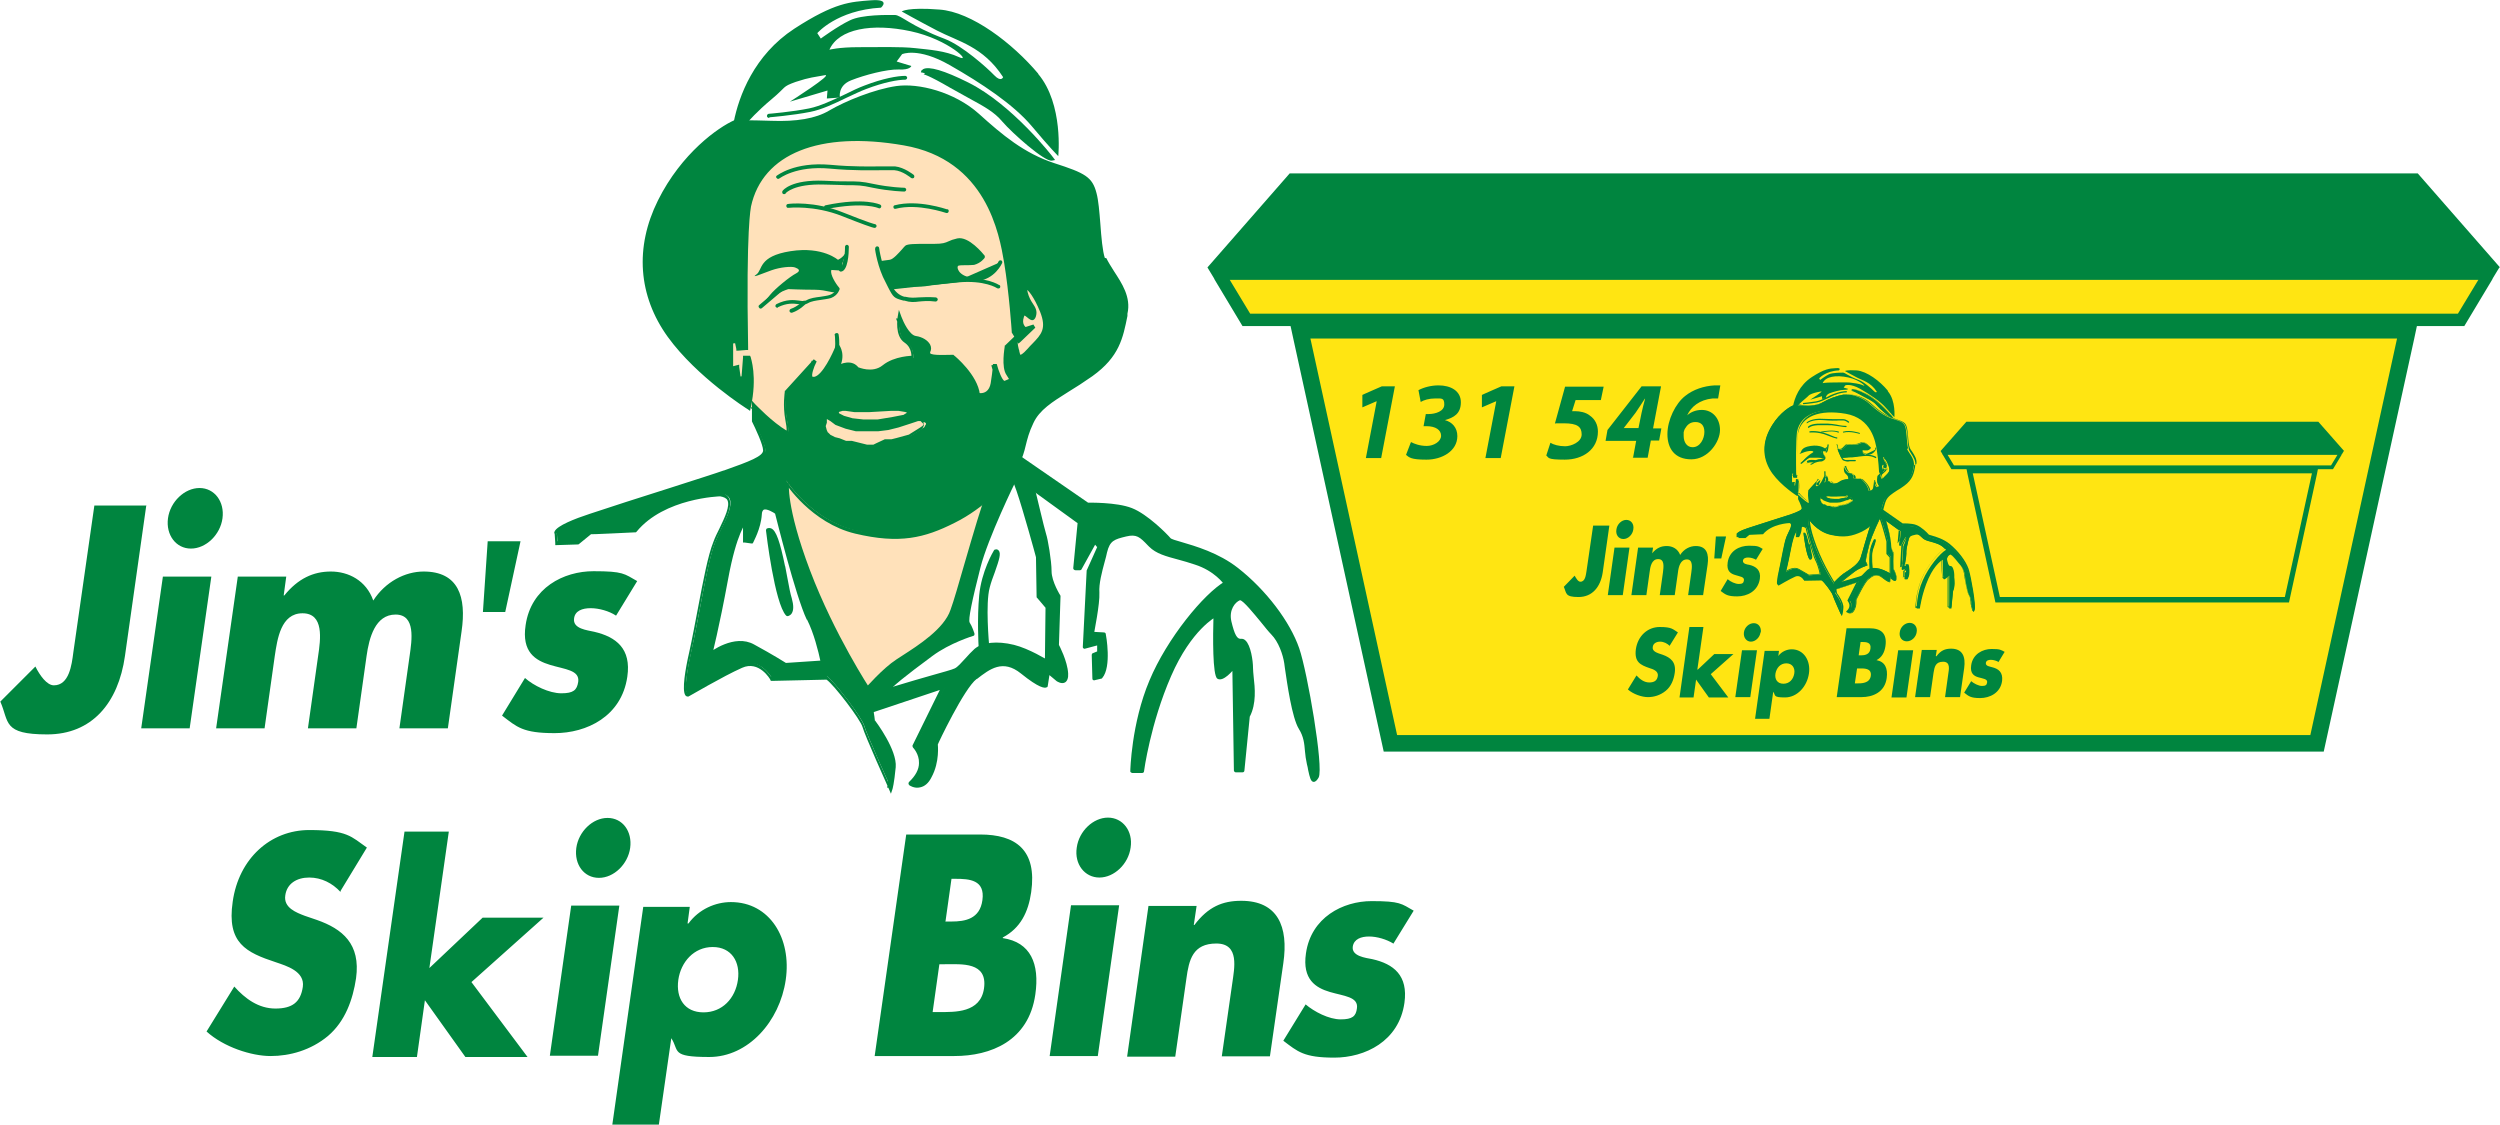
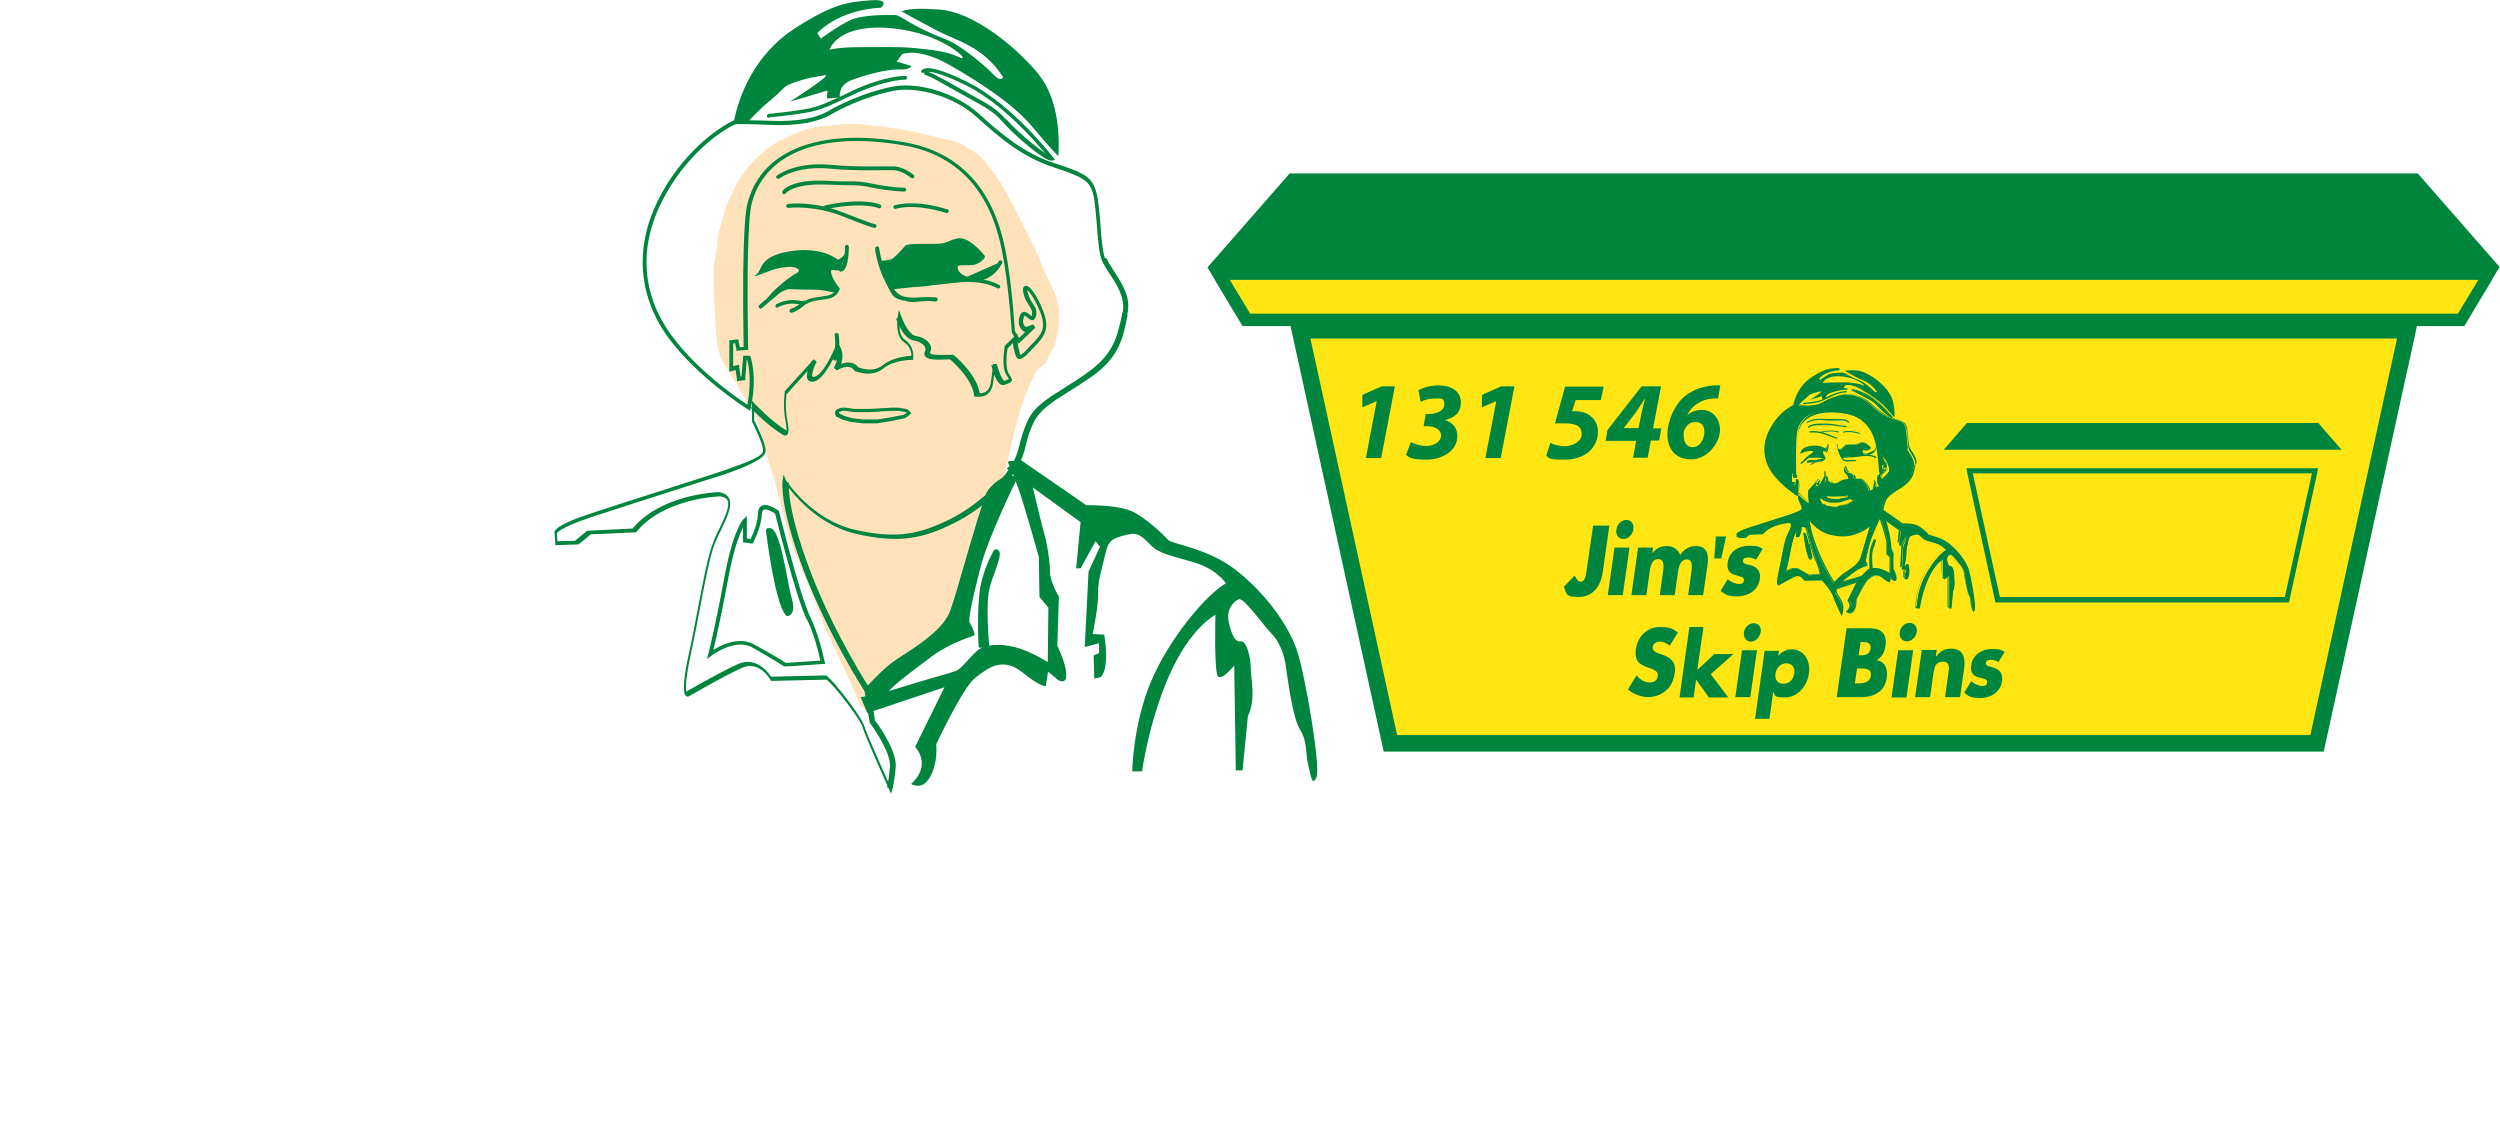
<svg xmlns="http://www.w3.org/2000/svg" id="Layer_1" version="1.1" viewBox="0 0 784.3 352.9">
  <defs>
    <style>.st0{fill:#ffe512}.st2{fill:#00853f}</style>
  </defs>
  <path d="M725.5 231.4 752.9 105H410.3l27.4 126.4h287.8zM771.6 99.3l6.4-12.2H385.1l6.4 12.2h380.1z" class="st0" />
  <path d="M405.3 55.7c-.7.8-20.3 23.2-23.5 26.9h399.7c-3.2-3.6-22.8-26.1-23.5-26.9H405.3Z" class="st2" />
  <path d="M758.5 54.4H404.6l-25.8 29.5h405.5l-25.8-29.5ZM405.8 57h351.5l21.3 24.3h-394L405.8 57ZM784.3 83.9H378.8l2 3.3.3.6 8.7 14.5h383.3l8.7-14.5.3-.6 2-3.3Zm-398.5 3.9h391.7l-6.4 10.6H392.2l-6.4-10.6Z" class="st2" />
  <path d="M758.5 101H404.6l1.1 5.1c0 .1 28.4 129.7 28.4 129.7H729l28.4-129.6c0-.1 1.1-5.2 1.1-5.2Zm-347.4 5.2H752l-27.2 124.4H438.3l-27.2-124.4Z" class="st2" />
  <path d="m431.8 125.9-4.4 1.9v-3.9c-.1 0 6.1-2.7 6.1-2.7h4.1l-4.3 22.5h-4.8l3.4-17.8ZM442.7 138.7c.9.5 2.7 1.2 4.9 1.2s4.5-1.4 4.5-3.2-1.7-3-4.6-3h-.9l.7-3.8h.8c2.3 0 5-.9 5-3s-.8-1.9-2.8-1.9-3.6.5-4.6 1.1l-.7-3.7c1.7-.9 4-1.5 6.3-1.5 3.8 0 7 1.7 7 5.3s-2.2 4.8-5 5.6c2.3.6 3.9 2.4 3.9 5 0 4.7-4.8 7.4-9.7 7.4s-5.4-.7-6.4-1.5l1.5-3.9ZM469.3 125.9l-4.4 1.9v-3.9c-.1 0 6.1-2.7 6.1-2.7h4.1l-4.3 22.5H466l3.4-17.8ZM502.2 125.5h-7.9l-1.1 3.5h1c1.3 0 3.3.3 4.6 1.4 1.6 1.1 2.5 2.9 2.5 5 0 5.6-4.7 8.8-10.4 8.8s-4.9-.6-5.8-1.3l1.3-4c.9.6 2.7 1.1 4.6 1.1s5.2-1.3 5.2-3.7-1.3-3.5-5.6-3.5-1.9 0-2.8.1l3.2-11.6h12.1l-.9 4.3ZM512.3 143.7l1-5.4h-9.6l.6-3.4 10.7-13.7h6.1l-2.5 13.2h2.6l-.7 3.8h-2.6l-1 5.4h-4.7Zm1.7-9.3 1-4.9c.3-1.4.7-3 1.1-4.4h-.1c-1 1.6-1.9 2.9-2.9 4.4l-3.7 4.8h4.7ZM539.2 125h-1.9c-4.1.4-6.8 2.6-8 5.3 1.2-1.1 2.8-1.7 4.6-1.7 3.3 0 5.7 2.6 5.7 6.3s-3.7 9.2-9 9.2-7.5-3.5-7.5-7.9 2.5-9.6 5.6-12c2.5-2 5.8-3.1 9.2-3.3h1.8l-.7 4.1Zm-8.2 15.3c2.4 0 3.7-2.7 3.7-4.8s-1.1-3.1-2.8-3.1-2.6.9-3.3 2.1c-.2.3-.3.8-.4 1.1v1.2c0 1.9 1 3.5 2.8 3.5ZM567.3 170.8c-.4-1.9-.9-3.9-1.5-3.5 0 0 .8 7 1.9 8.2 0 0 .7 0 .2-1.5-.2-.6-.4-1.9-.7-3.2Z" class="st2" />
  <path d="M567.5 170.8c-.5-2.4-.9-3.5-1.3-3.7h-.4s-.1.1 0 .2c0 .3.8 7.1 2 8.3h.2s.2 0 .4-.3.2-.8 0-1.5c-.1-.4-.3-1.1-.4-2l-.2-1.1Zm.3 3.3c.2.7.1 1 0 1.1l-.1.1h.2c-.9-.9-1.6-6.2-1.9-8.1v.2c.3.1.7 1.3 1.1 3.4l.2 1.1c.2.9.3 1.7.4 2.1ZM579.7 192.1s1.1.8 1.9-.7c.8-1.5.6-3.2.6-3.2s2.6-5.5 3.8-6.5c1.3-1 2.7-2.1 4.6-.5 1.9 1.6 2.3 1.3 2.3 1.3l.2-1.4 1 .8s.9.6.8-.6c0-1.2-.9-2.7-.9-2.7v-4.8c.1 0-.7-1.4-.7-2.5s-.4-3.1-.5-3.6l-1.2-4.8s0-2.9-2.4-2.4c0 0 .4.9 1.1 2.8.7 1.9 1.9 6.5 1.9 6.5v3.9l1 1v5.3s-1.9-1.1-3.3-1.5c-1.5-.4-3-.3-3.7.4-.7.7-1.5 1.7-2 1.9-.5.2-3.3 1-5.7 1.7-2.4.7-3.7.9-3.7.9l.7 1.6 7.6-2.5-2.9 5.8s1.7 1.7-.4 3.6Z" class="st2" />
  <path d="M579.6 192.2s.5.4 1.1.2c.4 0 .8-.4 1.1-1 .8-1.5.6-3.2.6-3.3v.1s2.6-5.5 3.8-6.4c1.2-1 2.5-2 4.3-.5 1.8 1.4 2.3 1.5 2.5 1.3v-.1l.2-1.4s0 .1-.1.2h-.2l1 .8s.5.3.8.1c.2-.1.3-.4.3-.9 0-1.2-.9-2.8-.9-2.8v-4.8c.2 0 .1 0 .1-.1 0 0-.9-1.4-.9-2.4s-.4-3.2-.5-3.6c-.1-.4-1.2-4.7-1.2-4.8 0 0 0-1.5-.9-2.2-.5-.4-1-.5-1.8-.3 0 0-.1 0-.1.1v.2s.4.9 1.1 2.8c.7 1.9 1.9 6.5 1.9 6.5v3.9l.1.1.9 1v-.1 5.3-.2h.2s-1.8-1.1-3.3-1.5c-1.6-.4-3.1-.3-3.9.4l-.9.9c-.4.4-.8.9-1.1 1-.3.1-1.2.4-2.3.7-1 .3-2.3.7-3.4 1-2.3.7-3.6.9-3.7.9h-.1v.2l.7 1.6s.1.1.2.1l7.5-2.5h-.2v-.2l-2.9 5.8v.2s.6.6.6 1.5c0 .6-.3 1.2-1 1.8v.2Zm.7-3.7 2.9-5.8v-.2h-.2l-7.6 2.5s.2 0 .2.1l-.7-1.6v.2h-.1s1.4-.2 3.7-.9c1.1-.4 2.4-.7 3.4-1 1.1-.3 2-.6 2.3-.7.4-.2.7-.6 1.2-1.1l.9-.9c.6-.6 2-.7 3.5-.3 1.4.4 3.2 1.4 3.2 1.5h.2v-5.6l-.9-1v.1-3.9s-1.3-4.6-1.9-6.5c-.3-1-.6-1.7-.8-2.1 0-.2-.2-.4-.2-.5v-.1.1h-.1c.6-.1 1.1 0 1.5.3.7.6.8 1.9.8 1.9 0 .2 1 4.4 1.2 4.8.1.4.5 2.4.5 3.5s.9 2.6.9 2.6v-.1l-.2 4.8s.8 1.5.9 2.7c0 .3 0 .5-.1.5h-.4l-1-.8h-.2s-.1 0-.1.2l-.2 1.4v-.1s-.5 0-2.1-1.3c-2-1.6-3.6-.5-4.8.5-1.3 1-3.8 6.4-3.9 6.6v.1s.2 1.7-.6 3.1c-.2.4-.5.7-.9.8-.4 0-.8-.2-.8-.2v.2c.7-.7 1.1-1.4 1.1-2.1 0-1-.7-1.8-.7-1.8v.2Z" class="st2" />
  <path d="M589.9 162.3s-2.7 5.6-3.5 8.5c-.7 2.9-1.3 5.2-1 5.6.2.4.4 1 .4 1s-2.3.7-4.1 2c-1.8 1.3-4.2 3.1-4.6 3.8-.4.7-1.8-.4-1.8-.4s1.7-1.9 3-2.8c1.3-.9 4.7-2.7 5.4-5 .7-2.2 2.9-10.1 3.5-11.3.6-1.3 2.6-2.2 2.6-1.5Z" class="st2" />
  <path d="M589.8 162.2s-2.8 5.7-3.5 8.5c-1.1 4.3-1.2 5.4-1 5.7.2.4.4 1 .4 1v-.2h.1s-2.3.7-4.1 2l-.5.4c-1.8 1.3-3.8 2.8-4.1 3.5 0 0 0 .1-.2.1-.3 0-1-.3-1.3-.6v.2s1.7-1.9 3-2.8c.2-.1.4-.2.6-.4 1.6-1 4.2-2.7 4.9-4.7.3-.9.8-2.6 1.3-4.5.8-2.9 1.8-6.1 2.1-6.8.4-.9 1.8-1.7 2.2-1.6Zm-2.6 1.5c-.4.8-1.3 3.9-2.2 6.9-.5 1.8-1 3.6-1.3 4.4-.6 1.9-3.2 3.5-4.7 4.5-.2.2-.5.3-.6.4-1.3.9-3 2.8-3.1 2.8v.2c.1 0 1 .8 1.6.6.2 0 .3-.2.4-.3.3-.6 2.5-2.2 4-3.4l.5-.4c1.7-1.3 4-2 4-2h.1v-.1s-.2-.7-.5-1.1c-.1-.3.2-2.1 1.1-5.4.7-2.8 3.4-8.4 3.5-8.5 0-.2-.1-.4-.3-.4-.7-.1-2.1.8-2.6 1.8Z" class="st2" />
  <path d="M588.1 169.3s-1.2 2-1.4 4.3c-.2 2.3 0 5 0 5h.7s-.4-4.1 0-5.8c.4-1.6 1.4-3.6.7-3.5Z" class="st2" />
  <path d="M587.9 169.2s-1.2 2.1-1.4 4.4c-.2 2.3 0 5 0 5v.1H587.3c.1 0 .2-.2.2-.3 0 0-.4-4.1 0-5.6.1-.5.3-1 .5-1.5.4-1.2.6-1.8.4-2.1 0 0-.2-.1-.4 0h-.1Zm-.7 3.6c-.4 1.6 0 5.6 0 5.8 0-.1 0-.2.2-.2h-.7s.1 0 .1.1v.1s-.1-2.7 0-4.9c.2-2.2 1.4-4.2 1.4-4.2h-.1c0 .2-.2 1.1-.5 1.7-.2.5-.4 1-.5 1.5ZM590.2 160.2l6.7 4.7s2.8 0 4.3.5c1.5.6 3.4 2.5 3.7 2.9.3.4 3.9.8 6.7 3 2.7 2.1 5 5.2 5.9 7.8.9 2.6 2.4 11.6 1.9 12.5-.4.9-.5 0-.8-1.3-.3-1.2 0-2.3-.8-3.5-.7-1.2-1.3-5.4-1.4-6.4-.1-1-.6-2.2-1.3-3-.7-.7-2.7-3.6-3.3-3.4-.5.2-1.3 1-1 2.3.3 1.3.6 1.9 1.2 1.9s1 1.7 1 2.7.5 3-.3 4.7l-.5 5.3h-.7v-10.3c-.1 0-1.3 1.4-1.7 1.1-.4-.3-.3-6.1-.3-6.1s-2.4 1.2-4.5 5.9-2.7 9.4-2.7 9.4h-1s0-4.6 1.9-8.8c1.8-4.2 5.4-8.5 7.3-9.6 0 0-.9-1.3-3-2s-3.5-.8-4.4-1.7c-.9-.9-1.3-1.3-2.4-1-1.2.3-1.7.4-2 1.7-.3 1.3-.8 2.9-.7 4 0 1.1-.5 4-.5 4h1.1s.6 3.2-.3 4.2h-.7v-2.1l.5-.2v-1l-1.4.4.4-7.4 1.1-2.4-.4-.5-1.5 2.7h-.4l.4-4.5-7.3-5.3 1.2-1Z" class="st2" />
  <path d="m590.1 160.3 6.7 4.7h.1s2.8 0 4.2.5c1.4.6 3.3 2.5 3.6 2.8.1.2.4.3 1.2.5 1.4.4 3.6 1.1 5.5 2.5 2.7 2.1 5 5.1 5.9 7.7.9 2.7 2.3 11.6 1.9 12.4-.1.2-.2.2-.2.2s-.2-.5-.3-.9c0-.2 0-.4-.1-.6 0-.4-.1-.8-.2-1.2 0-.8-.2-1.5-.7-2.3-.6-1-1.1-4.4-1.3-5.8v-.5c-.2-1-.7-2.3-1.5-3.1-.2-.2-.6-.7-1-1.2-1.4-1.7-2-2.5-2.5-2.3-.6.2-1.4 1.1-1.1 2.5.2 1.1.6 2.1 1.4 2h.1c.3.3.6 1.6.6 2.4v.9c.1 1.1.3 2.5-.3 3.7l-.5 5.3s0-.2.2-.2h-.7c.1 0 .2 0 .2.2v-10.3c-.1 0-.2-.2-.3-.2h-.2c-.5.6-1.1 1.2-1.3 1.1-.2-.3-.3-3.2-.2-5.9v-.2h-.2s-2.5 1.3-4.6 6c-2.1 4.7-2.7 9.4-2.7 9.4s0-.2.2-.2h-1 .1v.1s0-4.6 1.8-8.7c1.8-4.4 5.5-8.5 7.2-9.5v-.2s-.9-1.4-3.1-2.1c-.6-.2-1.1-.3-1.6-.5-1.2-.3-2.1-.6-2.7-1.2h-.1c-.8-.9-1.3-1.4-2.5-1.1-1.2.3-1.8.5-2.1 1.8 0 .3-.1.6-.2.9-.3 1.1-.6 2.3-.5 3.2 0 1.1-.5 3.9-.5 3.9v.2H598h-.2c.2.8.4 3.2-.3 4h.1-.7c0 .1.1.1.2.2v.1-2.3s-.1.2-.2.2l.5-.2s.1 0 .1-.2v-1.2h-.2l-1.4.4h.2v.2l.4-7.4 1.1-2.4v-.2l-.4-.5H596.9l-1.5 2.7h.2-.4.1v.1l.4-4.5v-.2l-7.3-5.3V160.8l1.2-1h-.2Zm-1.2 1.1 7.3 5.3v-.2l-.4 4.5v.1h.7l1.5-2.7H597.7l.4.5v-.2l-1.1 2.4-.4 7.4v.2h.2l1.4-.4h-.2v-.2 1s0-.1.1-.2l-.5.2s-.1.1-.1.2v2.3s0 .1.1.1H598.5v-.2c.9-1.1.4-4.2.3-4.3 0 0 0-.1-.2-.2h-1.1.1v.2c0-.1.6-2.9.5-4 0-.8.2-2 .5-3.1 0-.3.2-.6.2-.9.3-1.2.7-1.3 1.9-1.6 1-.3 1.3 0 2.1.9h.1c.7.8 1.6 1.1 2.9 1.4.5.1 1 .3 1.5.5 2 .6 2.9 1.9 2.9 1.9V172c-2.1 1.2-5.7 5.6-7.4 9.7-1.8 4.2-1.9 8.8-1.9 8.9v.1h1.1s.2 0 .2-.2c0 0 .6-4.7 2.7-9.3 2-4.6 4.4-5.8 4.4-5.8h-.2v-.2c0 2.2 0 5.9.4 6.2.5.4 1.5-.8 1.8-1.1h-.2c-.1 0-.1 0-.1-.2v10.3c.1.1.2.2.3.2h.7s.2 0 .2-.2l.5-5.3c.6-1.3.5-2.8.4-3.9v-.8c0-.7-.2-2.2-.8-2.7-.2-.1-.3-.2-.4-.1-.4 0-.7-.4-1-1.7-.3-1.1.4-1.9.9-2.1.3 0 1.4 1.4 2.1 2.2.4.5.8.9 1 1.2.7.7 1.1 2 1.3 2.9v.5c.3 1.5.8 4.9 1.4 6 .5.7.5 1.4.6 2.2 0 .4 0 .8.2 1.2 0 .2 0 .4.1.6.2.7.2 1.1.5 1.1.2 0 .4-.2.5-.5.5-1-1.1-10.3-1.9-12.7-.9-2.6-3.3-5.7-6-7.9-1.9-1.5-4.2-2.2-5.6-2.6-.5-.1-1-.3-1-.4-.3-.4-2.2-2.3-3.8-2.9-1.5-.6-4.2-.5-4.4-.5h.1l-6.7-4.7h-.2l-1.2 1V160.8ZM593.6 130.9s-3.9-5.1-8.3-7.3c-4.3-2.2-4.4-1.2-4.4-1.2s0-.2 2.8 1.3c2.8 1.6 4 2.1 5.1 3.4 1.1 1.3 4.1 3.8 4.7 3.7Z" class="st2" />
  <path d="M593.7 130.8s-4-5.2-8.3-7.3c-2.4-1.2-3.9-1.6-4.4-1.3-.2.1-.2.3-.2.3h.4c0 .1-.1.2-.1.2s.4 0 2.7 1.3l1.7.9c1.7.9 2.6 1.4 3.4 2.4.9 1.1 4.1 3.9 4.8 3.8h.3l-.2-.3Zm-4.6-3.8c-.9-1-1.8-1.5-3.5-2.5l-1.7-.9c-2.7-1.5-2.9-1.4-3-1.4s0 .1 0 .1h.4s.4-.6 4.1 1.3c4.2 2.1 8.1 7.2 8.2 7.2v-.3h.1c-.4 0-3.3-2.2-4.5-3.7Z" class="st2" />
  <path d="M592.2 122.5c-2.5-3-6.5-6-9.7-6.3-3.2-.2-3.7.2-3.7.2s1.4.8 3.5 1.9c2 1.1 4.5 1.5 6.5 4.6 0 0-.2.5-.9-.2s-3.1-2.9-4.8-3.5c-3.4-1.3-4.3-2.3-4.9-2.3s-3.2 0-4.4.5c-1.2.6-2.8 1.8-2.8 1.8l-.3-.5s1.9-2.3 6.2-2.5c0 0 1-.9-1-.7-2 .1-3.5.2-7.5 2.8-4 2.6-5.4 6.6-5.9 9.1h1.4s.8-1 2.3-2.2c1.5-1.2 1-1.2 2.3-1.7 1.4-.5 1.9-.5 2.8-.7 1-.2-3.4 2.6-3.4 2.6l3.7-1.1v.8h1.2s-.2-1.1 1.1-1.7c1.3-.5 3.5-1.1 4.7-1.1 1.2 0 1.2-.3 1.2-.3l-1.4-.4.5-.7s1.5-.7 4.7 1.1c3.1 1.8 6.3 3.9 8.1 6 1.8 2.1 2.6 2.9 2.6 2.9s.5-5.1-2-8.1Zm-7.7-1.6c-1.3-.6-2.9-.7-4.3-.9-1.4-.1-3.5 0-5.5 0s-2.9.2-2.9.2c.9-2.1 4.2-2.6 8-1.8s6 3.2 4.7 2.5Z" class="st2" />
  <path d="M565.9 126.8s2.3-.2 4-.5c1.1-.2 2.4-.8 3.6-1.4.7-.3 1.3-.6 1.9-.9 1.7-.7 3.1-.9 3.8-.9.1 0 .2 0 .2-.2s0-.2-.2-.2c-.7 0-2.2.2-4 .9-.6.2-1.2.5-1.9.9-1.2.6-2.4 1.2-3.5 1.4-1.7.3-3.9.5-4 .5-.1 0-.2.1-.2.2s.1.2.2.2ZM566.9 132.8s1.6-1.3 5-1c2.3.2 4 .2 5.1.1h1.2c.8 0 1.6.7 1.6.7h.3v-.3s-.9-.8-1.8-.8H577c-1.1 0-2.7 0-5-.1-3.6-.3-5.2 1.1-5.2 1.1v.3h.3ZM567.5 134.2s.8-.9 3.7-.8h2.2c1.1 0 1.4 0 2.6.2 1.7.3 3.1.4 3.1.4.1 0 .2 0 .2-.2 0-.1 0-.2-.2-.2s-1.4 0-3-.4c-1.1-.2-1.5-.2-2.6-.3h-2.2c-3.2-.1-4 .9-4.1 1v.3h.3ZM567.8 135.7s2.5-.3 5.2.8c1.8.7 3 1.1 3.2 1.1.1 0 .2 0 .2-.2s0-.2-.2-.2-.4 0-3-1.1c-2.8-1.1-5.3-.9-5.4-.8-.1 0-.2.1-.2.2s.1.2.2.2ZM583.4 135.8c-.1 0-2.9-1-5.1-.4-.1 0-.2.1-.1.2 0 .1.1.2.2.1 2.1-.5 4.9.4 4.9.4s.2 0 .2-.1 0-.2-.1-.2Z" class="st2" />
  <path d="M576.8 135.4s-1.5-.7-5.4 0c-.1 0-.2.1-.1.2 0 .1.1.2.2.1 3.7-.8 5.1 0 5.1 0h.3v-.3ZM572.7 140.8s-1.5-1.4-4.7-.9c-3.2.5-2.7 1.8-3.3 2.3-.6.4.6 0 1.5-.4.9-.3 2-.4 2.3-.3.4.1.6.3 0 .6s-2 1.5-2.5 2.1c-.5.6-.9 1.1-.9 1.1s1-1.1 2.7-1.7h2.6c1.2 0 1.9.4 2.1.2.2-.3-.2-.9-.5-1.1-.2-.2-.1-.6-.1-.6h-.4v-.5h1.5v-.6l.5-1.3s-.2.6-.9.9Z" class="st2" />
  <path d="M566.7 145.4c.9-.4 1.5-.4 2-.3h1c.3-.2.8-.2 1.2-.3.4 0 .7 0 1-.2.7-.3.8-.8.8-.9v-.2c-.4-.4-.9-1.3-.8-1.7v-.5c-.2-.2-.7 0-.9 0s0 .1 0 .1l-.4 1.4v.2h.2l1.3.2h.3l-.1-.3-.5-1.3-.3-.7v.7l-.2.6c0 .1 0 .2.2.2.1 0 .2 0 .2-.2v-.6h-.3l.5 1.3.2-.3-1.3-.2.2.2.4-1.4h-.1.5v.1c-.2.7.8 1.9.9 2.1v-.2s-.1.4-.6.6c-.2 0-.6.1-.9.2-.5 0-1 .1-1.4.3-.2.1-.4 0-.7 0-.5 0-1.2-.2-2.2.3 0 0-.1.2 0 .3 0 0 .2.1.3 0Z" class="st2" />
  <path d="M569.2 144.8s-.5.5-1.1.7c-.1 0-.2.1-.1.2 0 0 .1.2.2.1.7-.2 1.3-.8 1.3-.8v-.3h-.3ZM565.2 145.5l2.3-1.9v-.3h-.3l-2.3 1.9v.3h.3ZM573.4 139.9s.2 1.2-.4 1.7M576.3 139.7s.3 1.9 1 3.3l.2.4c.5 1 .6 1.1 1.5 1.3.6.2 1 .1 1.4 0h1.6c.1 0 .2 0 .2-.2 0-.1 0-.2-.2-.2h-3q-.8-.2-1.3-1.1l-.2-.4c-.8-1.4-1-3.2-1-3.2 0-.1-.1-.2-.2-.2s-.2.1-.2.2Z" class="st2" />
  <path d="M588.5 143.3s-1.3-.9-4.1-.6c-1.3.1-2.1.2-2.6.3-.6 0-.9.1-1.2.1-.6 0-2.6.1-2.7.1-.1 0-.2 0-.2.2 0 .1 0 .2.2.2s2-.1 2.6-.1.6 0 1.3-.1c.5 0 1.3-.2 2.6-.3 2.6-.3 3.8.5 3.9.6h.3v-.3Z" class="st2" />
  <path d="M588.5 141s-.6 1.5-2.3 1.7c-1.7.2-2.2-1-2-1.4.2-.4 1.1 0 1.7-.2.6-.2.9-.6.9-.6s-1.5-1.8-2.5-1.6c-1 .2-.9.6-2.3.6s-2.5 0-2.8.2c-.2.2-1.1 1.3-1.6 1.4-.5 0-.9.1-.9.1l1.1 2.4 6.8-.7" class="st2" />
  <path d="M588.3 140.9s-.6 1.4-2.2 1.5c-1 0-1.5-.3-1.6-.5-.2-.2-.2-.5-.2-.6 0-.1.4 0 .7 0h.9c.7-.2 1-.7 1-.7v-.2c-.2-.2-1.6-1.9-2.7-1.7-.4 0-.6.2-.9.3-.3.1-.6.3-1.4.3h-.6c-1.3 0-2 0-2.3.2l-.3.3c-.3.3-.9 1-1.2 1-.5 0-.9.1-.9.1h-.1v.2l1.1 2.4s.1.1.2.1l6.8-.7c.1 0 .2-.1.2-.2s-.1-.2-.2-.2l-6.8.7s.2 0 .2.1l-1.1-2.4v.2h-.1s.3 0 .9-.1c.4 0 .9-.6 1.4-1.2.1-.1.2-.3.3-.3.2-.1 1.2-.1 2-.1h.6c.9 0 1.2-.1 1.5-.3.2 0 .4-.2.8-.3.7-.2 1.9 1.1 2.3 1.5v-.2s-.2.4-.8.5h-.8c-.5 0-.9 0-1.1.3 0 .3 0 .6.2.9.2.3.8.8 2 .7 1.8-.2 2.5-1.7 2.5-1.8v-.3c-.1 0-.2 0-.3.1ZM573.3 139.5c0 1-.2 2-.4 2.1-.1 0-.2.1-.2.2s.1.2.2.2c.6 0 .7-1.7.8-2.4 0-.1 0-.2-.2-.2-.1 0-.2 0-.2.2ZM572.3 148.1s.1 1.5-.1 2.2c0 .1 0 .2.1.2 0 0 .2 0 .2-.1.3-.9.2-2.3.2-2.4 0-.1-.1-.2-.2-.2s-.2.1-.2.2Z" class="st2" />
  <path d="M598.6 140.6c-.4-1.3-.4-4.9-.8-6.4s-1-1.9-4-2.8c-3-1-5.1-2.7-7.5-4.9-2.4-2.1-5.8-3-7.9-2.7-2.1.3-4.9 1.4-6.5 2.4-1.6 1-3.9 1.1-5.8 1h-3.6c-1.7.7-5.2 3.3-7.4 7.8-2.2 4.4-1.9 9.2 1 13.2s7.8 7 7.8 7c.7-3.1 0-4.9 0-4.9h-.4v2h-.6v-1.1c-.1 0-.7.1-.7.1v-2.7h.5l.1.7h.7c-.2-12.3.3-14 .3-14 1.2-5.5 7-7.5 15.2-6.1 8.1 1.4 9.5 8.6 10 11.6s.7 6.8.7 6.8l.5.9 1.5-1.4-.9.3s-.6-.4-.3-1.3 1 .7 1.2 0c.2-.8-.5-1-.8-2.2-.3-1.2.7-.3 1.6 1.8.8 2.1-.1 2.6-1.3 3.8-1.1 1.3-1 .4-1.2 0-.1-.4-.1-1.1-.1-1.1l-.9.9s-.4 1.9.2 2.7c.5.7.2.5-.3.8-.5.3-1-1.8-1-1.8s0 .4-.2 1.8-1.5 1.1-1.5 1.1c-.2-1.9-2.4-3.7-2.4-3.7-1.5 0-2.7 0-2.4-.5.3-.6-.4-1.2-1.3-1.3-.9-.1-1.6-2-1.6-2s-.3 1.7.6 2.3c.9.6.7 1.6.7 1.6s-1.8 0-2.9.9c-1.1.9-2.6.2-2.6.2-.7-1-2 0-2 0 .7-1.3 0-2.1 0-2.1s-1.2 3-2.2 3.2c-1 .2 0-1.8 0-1.8l-2.8 3.1s-.2 1.3 0 2.7c.3 1.5 0 1.3 0 1.3-1.6-1-3.2-2.7-3.2-2.7v1.5s1.1 2.1 1.1 2.9-2.7 1.7-4 2.1c-1.3.4-9.5 3-13.1 4.2-3.5 1.2-3.3 1.7-3.3 1.7v1h2.1l1.2-1 4.4-.2c2.8-3.4 8.4-3.5 8.4-3.5 2.1.3.3 2.7-.5 4.7s-1.5 6.8-2.4 10.8c-.9 4-.4 4.1-.4 4.1s3.4-2 5.3-2.8c1.8-.8 3 1.3 3 1.3h5.4c.8.4 3.4 3.9 3.6 4.7.2.8 2.6 6.1 2.6 6.1s.1-.4.3-2.1c.2-1.6-2-4.4-2-4.4l-.5-3.1s-3.5-5.3-5.9-11.7c-2.4-6.4-2.1-8.7-2.1-8.7s2.4 3.8 6.7 4.9c4.3 1 6.7.4 9.6-1 3-1.5 5.3-4 6.1-5.5.8-1.5.6-2.3 1.5-4.2.9-1.9 3.2-2.7 5.8-4.7 2.7-1.9 3-3.8 3.4-6 .4-2.2-1.6-4.1-2.1-5.3Zm-28.8 35.3c.7 1.3 1.1 3.1 1.4 4.3l-3.7.3s-1.3-.8-3.1-1.8-4.2.8-4.2.8.7-2.6 1.6-7.4c.9-4.8 1.8-5.7 1.8-5.7v1.9h.7s.7-1.2.8-2.6c0-1.4 1.7-.2 1.7-.2s2 8.1 3.1 10.4Zm2.7-20.3h.1c0-.1.4-.3.4-.3h1.3c0 .1 1.4.1 1.4.1h2.1c0-.1.8-.1.8-.1h.8c0 .1.3.3.3.3h.1c0 .1-.1.2-.1.2l-.4.3-1.1.2-1.5.3h-2.5c0-.1-.9-.4-.9-.4l-.5-.3v-.3c-.1 0-.1-.1-.1-.1Zm8.7 1.3v.3c-.1 0-.5.3-.5.3l-1 .6-1.3.4h-.5c0 .1-.6.1-.6.1l-.9.4h-.2c0 .1-.4.1-.4.1h-.9c0-.1-1-.4-1-.4h-.6l-.6-.3h-.5c0-.1-.5-.4-.5-.4l-.3-.3v-.3c-.1 0-.3-.5-.3-.5v-.4c.1 0 .1-.1.1-.1v-.3h.1c0-.1.1-.1.1-.1l.4.2.5.4 1 .4 1 .3h3.2c0-.1 1-.4 1-.4l1.1-.4h.4c0-.1.4-.3.4-.3h.5c0 .1.2.4.2.4Z" class="st2" />
  <path d="M598.8 140.6c-.2-.7-.3-2-.4-3.3 0-1.2-.2-2.3-.4-3-.4-1.6-1.1-2-4.1-3-3-1-5.1-2.8-7.4-4.8-2.4-2.2-5.9-3-8.1-2.7-2.2.3-5 1.5-6.6 2.4-1.3.8-3.2 1.1-5.7 1h-3.6c-1.6.7-5.2 3.2-7.5 7.9-2.3 4.6-1.9 9.3 1 13.4 2.9 4 7.8 7.1 7.8 7.1h.2v-.1c.7-3.1 0-4.9 0-5 0-.1-.1-.1-.1-.1h-.5v.2l-.2 2 .2-.2h-.4l.2.2v-1.1c-.1 0-.2-.2-.2-.2h-.2l-.6.2.2.2V149l-.2.2h.5l-.2-.2v.7c.1 0 .2.2.2.2H563.8v-.2c-.2-11.9.3-13.8.3-13.9 1.1-5.2 6.7-7.4 14.9-6 8.1 1.4 9.4 8.7 9.8 11.5.5 3 .7 6.7.7 6.8l.5.9v.2c.1 0 .3-.2.3-.2l1.5-1.4-.2-.3-.9.3h.2s-.5-.3-.2-1v-.1s.2.1.3.2c.2.2.4.3.6.2.2 0 .3-.3.3-.4.1-.5 0-.9-.3-1.2-.2-.3-.4-.6-.5-1.1v-.3c.2 0 .8.7 1.3 2.2.7 1.7.1 2.2-.7 3.1l-.5.5c-.5.6-.7.6-.7.6v-.5c-.1-.4-.1-1-.1-1.1v-.5l-.3.3-.9.9s-.4 2 .2 2.8c.2.3.2.4.2.4h-.1s-.2 0-.4.2c-.2 0-.6-.9-.7-1.7h-.4s0 .5-.2 1.9c0 .4-.2.7-.4.8-.4.2-.8.1-.8.1l.2.2c-.2-1.9-2.4-3.7-2.5-3.8-.6 0-2 .1-2.2-.1.1-.2.1-.5 0-.8-.2-.4-.7-.7-1.4-.8-.6-.1-1.2-1.4-1.4-1.9l-.2-.7v.7c-.1 0-.4 1.8.6 2.5.8.5.7 1.4.7 1.4l.2-.2s-1.9 0-3 .9c-1 .8-2.4.2-2.4.2-.6-.8-1.7-.4-2.3 0l.3.3c.8-1.4 0-2.3 0-2.4l-.2-.3v.3c-.4.8-1.4 2.9-2.2 3.1h-.2c-.1-.2.1-.9.4-1.5s-.3-.2-.3-.2l-2.8 3.1s-.2 1.3 0 2.8c.2.9 0 1.1 0 1.1h.1c-1.6-.9-3.1-2.6-3.1-2.6l-.3-.4v2c.3.6 1.1 2.2 1.1 2.8s-1.3 1.1-3.8 2c-.6.2-2.8.9-5.3 1.7-2.8.9-6 1.9-7.8 2.5-1.4.5-3.2 1.2-3.4 1.7v1.3h2.2l1.2-1h-.1l4.4-.2c2.7-3.3 8.2-3.5 8.2-3.5.4 0 .6.2.7.4.3.6-.3 1.7-.8 2.8-.2.4-.4.9-.6 1.3-.5 1.3-1 3.8-1.5 6.4-.3 1.5-.6 3-.9 4.4-.4 1.6-.7 3.7-.4 4.2 0 0 .1.1.2.1 0 0 3.4-2 5.2-2.8 1.7-.7 2.7 1.1 2.8 1.2s0 .1 0 .1h.2l5.4-.1h-.1c.8.5 3.3 3.9 3.5 4.7.2.8 2.5 5.9 2.6 6.1l.2.4.2-.5s.2-.5.3-2.1c.2-1.7-1.9-4.5-2-4.6l-.5-3s-3.5-5.3-5.9-11.7c-2.4-6.3-2.1-8.6-2.1-8.6h-.4c0 .1 2.5 4 6.9 5 4.3 1 6.8.4 9.8-1 2.8-1.4 5.3-3.9 6.2-5.6.4-.8.6-1.4.7-2 .2-.6.3-1.3.7-2.2.6-1.3 1.9-2.1 3.4-3.1.7-.4 1.5-.9 2.3-1.5 2.6-1.9 3-3.8 3.4-5.9v-.2c.4-1.6-.6-3-1.3-4.1-.3-.5-.6-.9-.7-1.3Zm1.7 5.3v.2c-.5 2.2-.8 3.8-3.3 5.7-.8.6-1.6 1.1-2.3 1.5-1.7 1-3 1.8-3.6 3.2-.4 1-.6 1.7-.8 2.3-.2.6-.3 1.2-.7 1.9-.9 1.6-3.3 4-6.1 5.4-3 1.5-5.2 2-9.5 1-4.2-1-6.6-4.8-6.6-4.8l-.3-.6v.6c-.1 0-.5 2.4 2 8.8 2.4 6.4 5.9 11.7 5.9 11.7l.5 3s2.1 2.8 2 4.3c-.1 1.6-.3 2-.3 2h.4s-2.4-5.3-2.6-6.1c-.2-.9-2.9-4.3-3.7-4.9h-5.4c0 .1.2.2.2.2s-1.3-2.2-3.3-1.3c-1.8.8-5.2 2.8-5.3 2.8h.1s-.3-.5.4-3.9c.3-1.4.6-2.9.9-4.4.5-2.6 1-5.1 1.5-6.4.2-.4.4-.9.6-1.3.6-1.2 1.2-2.4.8-3.1-.2-.3-.5-.5-1-.6-.2 0-5.7.2-8.5 3.6h.1l-4.4.2-1.2 1h.1-2l.2.2v-1s.2-.5 3.2-1.5c1.9-.6 5-1.6 7.8-2.5 2.5-.8 4.7-1.5 5.3-1.7 2.5-.9 4.1-1.6 4.1-2.3s-1-2.7-1.1-3v-1.4h-.3c0 .2 1.6 1.9 3.2 2.8h.3c.2-.1.3-.4 0-1.4-.3-1.4 0-2.7 0-2.7l2.8-3-.3-.2c-.2.3-.7 1.5-.4 1.9 0 .1.3.2.6.2 1.1-.2 2.2-3 2.4-3.3h-.3s.6.9 0 2l.3.3s1.2-.8 1.7 0c0 0 1.6.7 2.8-.2 1-.8 2.7-.8 2.8-.8h.2v-.2s.2-1.2-.8-1.8c-.8-.5-.5-2.1-.5-2.1h-.4c0 .2.7 2 1.7 2.2.5 0 1 .3 1.1.6v.4c-.1.2 0 .4 0 .5.2.4 1 .4 2.5.3h-.1s2.2 1.8 2.4 3.5c0 .1.1.2.1.2s.6.1 1.1-.2c.3-.2.5-.6.6-1.1.2-1.4.2-1.9.2-1.9h-.4c.1.4.5 1.7 1 2h.4c.1 0 .2-.1.3-.1.1 0 .3 0 .3-.2s0-.3-.3-.7c-.4-.6-.2-2-.1-2.5l.9-.8h-.3c0-.1 0 .6.2 1v.2c0 .2.1.5.4.6.3 0 .6-.1 1.1-.7l.5-.5c.9-.9 1.6-1.7.8-3.5-.5-1.3-1.3-2.6-1.8-2.4-.3.1-.2.6-.2.8.1.6.4.9.6 1.2.2.3.4.6.3.9v.1s-.2-.1-.2-.2c-.2-.2-.4-.3-.6-.3-.2 0-.3.3-.3.4-.3.8.1 1.3.4 1.5l.9-.3-.2-.3-1.5 1.4h.3l-.5-.8s-.2-3.7-.7-6.7c-.5-2.8-1.8-10.3-10.1-11.8-8.5-1.5-14.2.9-15.4 6.3 0 0-.5 1.9-.3 14l.2-.2h-.7l.2.2v-.7c-.1 0-.2-.2-.2-.2h-.2l-.5.1h-.2v3.1h.2l.6-.2-.2-.2v1.1c.1 0 .2.2.2.2h.2l.4-.1h.2v-.2l.2-2-.2.2h.4-.2c0-.1.6 1.6 0 4.6h.3c0-.2-4.9-3.2-7.7-7.1-2.8-3.9-3.2-8.5-.9-13 2.3-4.5 5.8-7 7.3-7.7s1.7 0 3.5 0c2.5.1 4.5-.3 5.9-1.1 1.5-.9 4.3-2 6.4-2.3 2-.3 5.5.5 7.8 2.6s4.5 3.9 7.5 4.9c3 1 3.5 1.3 3.9 2.7.2.7.3 1.8.4 2.9.1 1.3.2 2.7.5 3.4.1.4.4.9.8 1.4.7 1.1 1.6 2.4 1.3 3.9Z" class="st2" />
  <path d="M569.6 176c.6 1.3 1.1 3 1.3 4.2l.2-.2-3.7.3h.1s-1.3-.8-3.1-1.8c-1.9-1.1-4.3.8-4.4.8l.3.2s.7-2.7 1.6-7.4c.9-4.6 1.8-5.6 1.8-5.6h-.3v2H564.4s.8-1.3.8-2.7c0-.2 0-.4.2-.5.3-.1.9.2 1.2.5h-.1c0 .2 2 8.1 3.1 10.3Zm-2.8-10.7s-1-.8-1.6-.5c-.3.1-.4.4-.4.8 0 1.3-.8 2.6-.8 2.6h.2l-.7-.2.2.2v-2.4l-.3.3s-1 1-1.9 5.8c-.9 4.7-1.5 7.4-1.6 7.4v.5c-.1 0 .3-.3.3-.3s2.3-1.8 4-.8c1.8 1 3.1 1.8 3.1 1.8l3.7-.3h.2v-.2c-.3-1.2-.7-2.9-1.4-4.3-1.1-2.2-3.1-10.3-3.1-10.4v-.1ZM572.7 155.8h.1c0-.1 0 0 0 0h.4v-.1h.4l.9.1h1.4l2.2-.1h.7l.8.1.3.1h.1v-.3h-.1v.1l-.4.3-1.1.2-1.5.3h-1.4l-1.1-.1-.9-.2-.5-.2-.1-.2Zm-.4.1v.3h.2l.5.3.9.3h1.1v.1h1.4l1.5-.3 1.1-.3.4-.3h.1c0-.1.1-.3.1-.3h-.1c0-.1-.1-.3-.1-.3h-.3v-.1l-.8-.1h-.8l-2.2.1h-1.4l-.9-.1h-.5l-.4.1h-.1v.4Z" class="st2" />
  <path d="M581.1 156.8v.3c-.1 0 0 0 0 0l-.4.3-1 .6-1.3.4-.5.1h-.6l-.9.4-.3.1h-.8l-.5-.1-1-.3h-.6l-.6-.2h-.5v-.1l-.5-.3-.3-.2-.1-.2-.1-.5c0 .1.1-.3.1-.3v-.4c0 .1.1 0 .1 0h-.1.1-.1l.4.2.5.4 1 .4 1 .3h2.2l1-.1 1-.3 1.1-.4h.4c0-.1.4-.3.4-.3h.4-.1.1l.3.3c0-.1 0 0 0 0Zm.3-.2-.3-.3h-.1v-.2h-.5l-.4.1h-.4c0 .1-1.1.5-1.1.5l-1 .2-1 .1h-2.1l-1-.2-1-.4-.5-.4-.4-.3h-.3l-.1.2v.4c0 .1 0 0 0 0v.4h-.1l.1.6v.3h.1l.3.3.5.3h.5v.1l.6.3h.6l1 .2h.5v.1h.9l.2-.1.9-.4h.6l.5-.1 1.3-.4 1-.6.4-.3v-.3h.1V156.4ZM504.9 164.8l-2.1 14.8c-.7 4.6-3.3 7.7-7.6 7.7s-3.7-1.2-4.6-3.2l3.4-3.5c.5.9 1.1 1.9 1.8 1.9 1.5 0 1.7-2 1.9-3.2l2.1-14.4h5.1ZM509.1 186.7h-4.7l2.1-14.9h4.7l-2.1 14.9Zm3.3-20.6c-.2 1.6-1.6 3-3.1 3s-2.5-1.3-2.2-3c.2-1.6 1.6-3 3.1-3s2.5 1.3 2.2 3ZM518.3 173.6c1.4-1.7 2.8-2.3 4.6-2.3s3.5.9 4.2 2.8c1.2-1.9 3.1-2.8 4.9-2.8 3.4 0 4.2 2.5 3.7 5.9l-1.4 9.5h-4.7l1-7.1c.2-1.5.6-4.1-1.4-4.1s-2.6 2.3-2.8 4.1l-1 7.1h-4.7l1-7.1c.2-1.7.6-4.2-1.5-4.2s-2.5 2.5-2.7 4.2l-1 7.1h-4.7l2.1-14.9h4.7l-.3 1.9ZM541.5 168.3l-1.5 6.9h-2.2l.5-6.9h3.2ZM550.9 175.6c-.7-.4-1.6-.7-2.5-.7s-1.5.3-1.6 1c-.1 1 1.3 1.2 2 1.3 2.1.5 3.7 1.7 3.3 4.4-.6 3.9-4 5.5-7.1 5.5s-3.7-.6-5.2-1.7l2.2-3.7c.9.8 2.4 1.5 3.5 1.5s1.5-.3 1.6-1.1c.2-1.2-1.3-1.2-2.7-1.7-1.4-.4-2.8-1.2-2.4-3.9.5-3.7 3.7-5.3 6.7-5.3s3 .3 4.3 1l-2.1 3.4ZM617.1 132.7c-.2.2-6.4 7.3-7.3 8.4h124.8c-1-1.1-7.1-8.1-7.3-8.4H617.2Z" class="st2" />
-   <path d="M727.4 132.3H616.9l-8.1 9.2h126.6l-8.1-9.2Zm-110.1.8H727l6.6 7.6h-123l6.6-7.6ZM735.4 141.5H608.8l.6 1v.2h.1l2.7 4.5h119.7l2.7-4.5v-.2h.1l.6-1ZM611 142.7h122.3l-2 3.3H613l-2-3.3Z" class="st2" />
  <path d="M727.4 146.9H616.9l.3 1.6L626 189h92.1l8.8-40.4.3-1.6Zm-108.5 1.6h106.4l-8.5 38.8h-89.4l-8.5-38.8ZM627 207.7c-.6-.4-1.6-.7-2.4-.7s-1.5.2-1.6 1c-.1 1 1.3 1.1 1.9 1.3 2.1.5 3.5 1.6 3.2 4.3-.5 3.8-3.9 5.4-6.9 5.4s-3.6-.6-5-1.7l2.2-3.6c.8.7 2.3 1.5 3.4 1.5s1.5-.3 1.6-1.1c.2-1.1-1.3-1.2-2.7-1.6-1.4-.4-2.7-1.2-2.3-3.8.5-3.5 3.6-5.1 6.4-5.1s2.9.3 4.1.9l-2 3.3ZM576.2 218.8l3.1-21.7h7.2c3.5 0 5.6 1.5 5 5.6-.3 2-1.1 3.5-2.8 4.4 2.7.5 3.6 2.6 3.2 5.6-.6 4.5-4.4 6-7.9 6h-7.8Zm5.7-4.4h.6c1.5 0 4 0 4.4-2.3.4-2.6-2.2-2.4-3.8-2.4h-.5l-.7 4.7Zm1.3-8.8h.6c1.3 0 2.8-.3 3-2.1.3-2-1.3-2.1-2.7-2.1h-.4l-.6 4.2ZM598.1 218.8h-4.7l2.1-14.8h4.7l-2.1 14.8Zm3.2-20.5c-.2 1.6-1.6 2.9-3.1 2.9s-2.5-1.3-2.2-2.9c.2-1.6 1.6-2.9 3.1-2.9s2.5 1.3 2.2 2.9ZM607.5 205.9c1.3-1.8 2.7-2.4 4.6-2.4 3.6 0 4.6 2.5 4.1 6.1l-1.3 9.1h-4.7l1-7.2c.2-1.4.8-3.9-1.6-3.9s-2.7 1.6-3 3.4l-1.1 7.7h-4.7l2.1-14.8h4.7l-.3 1.9ZM549.1 218.7h-4.7l2.1-14.7h4.7l-2.1 14.7Zm3.2-20.3c-.2 1.6-1.6 2.9-3 2.9s-2.4-1.3-2.2-2.9c.2-1.6 1.6-2.9 3.1-2.9s2.4 1.3 2.2 2.9ZM523.9 202.7c-.8-.8-1.9-1.4-3.1-1.4s-2.2.6-2.3 1.7c-.2 1.2 1.1 1.7 1.9 2l1.2.4c2.5.9 4.3 2.3 3.8 5.7-.3 2.1-1.1 4.2-2.8 5.6-1.7 1.4-3.7 2-5.6 2s-4.6-.9-6.3-2.4l2.7-4.4c1.1 1.2 2.4 2.2 4 2.2s2.5-.6 2.7-2.1c.2-1.5-1.6-2.1-2.6-2.4-2.9-1-4.8-1.9-4.3-5.9.6-4.2 3.7-7 7.5-7s4.1.7 5.7 1.7l-2.6 4.2ZM557.9 205.8c1-1.4 2.7-2.1 4.2-2.1 3.8 0 6 3.6 5.4 7.6-.6 4.1-3.7 7.5-7.5 7.5s-2.9-.6-3.7-1.8l-1.2 8.5h-4.5l3-21.3h4.5l-.2 1.6Zm-.9 5.5c-.3 1.8.6 3.2 2.5 3.2s3.1-1.4 3.4-3.2c.3-1.7-.6-3.2-2.5-3.2s-3.1 1.5-3.4 3.2ZM532.6 210.1l5.2-4.9h6l-7.1 6.3 5.5 7.3h-6.1l-4-5.6-.8 5.6h-4.4l3.1-22.1h4.4l-1.9 13.3Z" class="st2" />
  <path d="m226.1 112.3 11.4 18.8 1.7 7 3.9 13.1 4.8 18.3 11 27.5 8.3 17.9 2.6 6.2 1.3 1.3.4.4 4.8-5.7 3.1-3.5 3.5-2.6 9.6-7.8 6.5-4.9 7.5-19.2 4.8-13.9 1.7-4.8.4-3.1 1.4-7 3-13.1 1.8-7 2.1-6.5 2.2-4.8.9-1.8.9-1.3 2.2-1.7 1.3-2.7 1.7-3 .9-4 .4-3.4v-4l-.8-3.9-1.8-3.9-2.2-4.8-2.6-6.2-3.5-6.9-3.5-7-3.9-7-2.2-3.1-2.2-3-2.6-2.7-2.6-1.7-2.6-1.7-2.7-.9-13.5-3.1-7.9-1.3-8.3-.9H265l-4.4.5-4.4.4-3.9.9-3.9 1.7-4 1.8-3.4 2.2-3.5 3-3.1 3.5-2.6 3.5-2.2 4.4-1.8 3.9-1.3 4.8-1.3 4.4-.4 4.8-.9 4.3v9.2l.5 8.3.4 6.6 1.3 5.2" style="fill:#ffe1ba;fill-rule:evenodd" />
  <path d="M245.7 177.8c-1.2-6.2-2.8-12.5-4.8-11.4 0 0 2.6 22.5 6.2 26.3 0 0 2.1-.2.7-4.7-.6-1.8-1.3-6-2.1-10.2Z" class="st2" />
  <path d="M246.3 177.7c-1.6-7.8-2.8-11.2-4.3-11.9-.5-.2-.9-.2-1.4 0-.2.1-.3.4-.3.6.1.9 2.7 22.8 6.3 26.7.1.1.3.2.5.2 0 0 .8-.1 1.3-.9.6-1 .6-2.5 0-4.7-.4-1.2-.9-3.7-1.4-6.5l-.7-3.7Zm1 10.5c.7 2.3.4 3.2.2 3.6-.2.3-.4.4-.4.4.2 0 .4 0 .5.2-2.8-3-5.3-19.8-6-26 0 .2 0 .5-.3.6h.3c1 .5 2.2 4.2 3.6 11l.7 3.6c.5 2.8 1 5.3 1.4 6.6ZM285.6 245.8s3.6 2.6 6.2-2.1 1.9-10.2 1.9-10.2 8.3-17.8 12.3-20.9c4-3.1 8.5-6.6 14.7-1.7 6.2 5 7.4 4.3 7.4 4.3l.7-4.5 3.1 2.6s2.8 1.9 2.6-1.9c-.2-3.8-2.8-8.8-2.8-8.8l.5-15.4s-2.8-4.5-2.8-8-1.2-10-1.7-11.4c-.5-1.4-3.8-15.4-3.8-15.4s0-9.2-7.8-7.6c0 0 1.4 2.8 3.6 9 2.1 6.2 6.2 20.9 6.2 20.9l.2 12.6 2.8 3.3-.2 17.1s-5.7-3.6-10.4-4.7c-4.7-1.2-9.5-.9-11.8 1.2-2.4 2.1-4.7 5.4-6.4 6.2-1.7.7-10.7 3.1-18.3 5.5-7.6 2.4-11.8 2.8-11.8 2.8l2.1 5 24.2-8.1-9.2 18.7s5.4 5.5-1.2 11.6Z" class="st2" />
-   <path d="M285.2 246.3s1.6 1.2 3.5.7c1.4-.3 2.6-1.3 3.5-3.1 2.7-4.9 2-10.3 2-10.6v.3c0-.2 8.3-17.7 12.2-20.6h.1c4-3.1 8.1-6.3 13.8-1.7 5.7 4.6 7.5 4.7 8.1 4.3.2 0 .3-.2.3-.4l.7-4.5c0 .2-.2.4-.4.5-.2 0-.4 0-.6-.1l3.1 2.6c.2.1 1.5 1 2.6.4.7-.4 1.1-1.4 1-2.8-.2-3.9-2.8-8.8-2.9-9v.3l.5-15.4v-.3s-2.8-4.4-2.8-7.7-1.2-10.2-1.7-11.6c-.5-1.4-3.7-15.2-3.8-15.3v.1c0-.2 0-4.8-2.9-7.1-1.5-1.2-3.4-1.5-5.7-1-.2 0-.3.2-.4.3v.5s1.4 2.9 3.5 8.9c2.1 6.1 6.1 20.7 6.1 20.8v-.2l.2 12.6c0 .1 0 .3.2.4l2.8 3.3c-.1-.1-.2-.3-.2-.4l-.2 17.1c0-.2.1-.4.3-.5.2-.1.4-.1.6 0-.2-.1-5.8-3.6-10.6-4.8-5.3-1.3-10-.8-12.4 1.3-1 .9-1.9 1.9-2.8 2.9-1.3 1.4-2.5 2.8-3.4 3.2-.8.4-3.8 1.2-7.3 2.2-3.2.9-7.3 2.1-10.9 3.2-7.4 2.3-11.7 2.8-11.7 2.8-.2 0-.4.1-.5.3 0 .2-.1.4 0 .6l2.1 5c.1.3.5.4.8.3l24.2-8.1c-.2 0-.5 0-.7-.2-.2-.2-.2-.5 0-.7l-9.2 18.7c-.1.2 0 .5.1.7 0 0 2 2 1.9 4.9 0 2-1.1 4-3.1 5.9-.1.1-.2.3-.2.5s.1.4.3.5Zm2.1-11.9 9.2-18.7c.1-.2 0-.5 0-.7-.2-.2-.4-.3-.7-.2l-24.2 8.1c.3-.1.6 0 .8.3l-2.1-5v.6c0 .2-.3.3-.5.3.2 0 4.4-.5 12-2.9 3.6-1.1 7.6-2.3 10.9-3.2 3.7-1 6.5-1.9 7.4-2.3 1.1-.5 2.4-1.9 3.8-3.5.9-1 1.8-2 2.7-2.8 2.1-1.9 6.4-2.3 11.3-1 4.6 1.1 10.2 4.6 10.3 4.7.2.1.4.1.6 0 .2-.1.3-.3.3-.5l.2-17.1c0-.1 0-.3-.1-.4l-2.8-3.3c0 .1.1.2.2.4l-.2-12.6v-.2c0-.1-4.1-14.8-6.2-20.9-1.1-3.2-2-5.5-2.6-6.8-.3-.8-.6-1.3-.7-1.7l-.2-.4v.5c0 .1-.2.2-.4.3 1.9-.4 3.5-.1 4.6.8 2.4 1.9 2.4 6.1 2.4 6.2v.1c.1.6 3.3 14 3.8 15.5.5 1.4 1.6 7.6 1.6 11.2s2.8 8.2 2.9 8.4c0-.1-.1-.2 0-.3l-.5 15.4v.3s2.5 4.9 2.8 8.5c0 .9 0 1.5-.3 1.7-.3.2-1 0-1.3-.3h.1l-3.1-2.6c-.2-.1-.4-.2-.6-.1-.2 0-.4.3-.4.5l-.7 4.5c0-.2.1-.3.3-.4h.1s-1.4.1-6.8-4.2c-6.5-5.2-11.4-1.5-15.3 1.6h-.1c-4.1 3.2-12.2 20.4-12.5 21.2v.3s.7 5.3-1.8 9.8c-.8 1.4-1.7 2.2-2.7 2.5-1.4.3-2.5-.5-2.5-.5.1.1.2.3.2.5s0 .4-.2.5c2.3-2.1 3.4-4.4 3.5-6.7 0-3.4-2.2-5.7-2.3-5.8.2.2.2.5.1.7Z" class="st2" />
  <path d="M318.3 150.5s-8.8 18-11.1 27.2c-2.4 9.2-4 16.6-3.3 17.8.7 1.2 1.4 3.3 1.4 3.3s-7.4 2.1-13 6.4c-5.7 4.3-13.5 10-14.7 12.3-1.2 2.4-5.7-1.2-5.7-1.2s5.4-6.2 9.7-9c4.3-2.8 14.9-8.8 17.3-15.9 2.4-7.1 9.2-32.2 11.1-36.3 1.9-4 8.3-7.1 8.3-4.7Z" class="st2" />
  <path d="M317.7 150.3c0 .2-8.8 18.2-11.2 27.4-3.5 13.8-3.9 17.2-3.3 18.2.7 1.1 1.4 3.2 1.4 3.2v-.5c0-.2.2-.3.4-.3-.3 0-7.5 2.2-13.2 6.5l-1.6 1.2c-5.7 4.2-12.1 9.1-13.3 11.3-.1.3-.3.4-.5.4-1.1.2-3.1-1-4.2-1.8.1.1.2.3.2.4 0 .2 0 .3-.2.5 0 0 5.5-6.1 9.6-8.9.6-.4 1.2-.8 2-1.3 5-3.2 13.4-8.5 15.5-14.9.9-2.8 2.6-8.4 4.3-14.3 2.7-9.1 5.7-19.5 6.8-21.9 1.4-3 5.7-5.5 7-5.2.1 0 .1 0 .1.2v-.3Zm-8.3 4.7c-1.2 2.5-4.1 12.5-6.9 22.1-1.7 5.9-3.3 11.5-4.3 14.2-2 6-10.2 11.2-15 14.3-.8.5-1.4.9-2 1.3-4.3 2.8-9.6 8.9-9.8 9.1-.1.1-.2.3-.2.5s0 .3.2.4c.3.3 3.3 2.5 5.2 2.1.6-.1 1.1-.5 1.4-1.1 1-2 7.9-7.2 12.9-10.9l1.6-1.2c5.5-4.1 12.8-6.3 12.8-6.3.2 0 .3-.2.4-.3v-.5s-.7-2.2-1.5-3.4c-.5-.9.7-6.7 3.4-17.3 2.3-9.1 11-27 11.1-27.1v-.3c0-.7-.4-1.2-1.1-1.4-2.1-.5-6.8 2.5-8.4 5.9Z" class="st2" />
  <path d="M312.3 173s-3.8 6.4-4.5 13.7c-.7 7.3-.2 15.9-.2 15.9l2.1-.2s-1.2-13 .2-18.2c1.4-5.2 4.5-11.6 2.4-11.1Z" class="st2" />
  <path d="M311.8 172.7c-.2.3-3.9 6.6-4.6 14-.7 7.3-.2 15.9-.2 16 0 .2 0 .3.2.4.1.1.3.2.5.1l2.1-.2c.3 0 .6-.3.5-.7 0-.1-1.2-13 .2-18 .4-1.6 1-3.2 1.6-4.8 1.4-4 2-5.9 1.2-6.8-.2-.2-.5-.5-1.1-.3-.2 0-.3.1-.4.3Zm-2.4 11.3c-1.4 5.3-.3 17.9-.2 18.5 0-.3.2-.6.5-.7l-2.1.2c.2 0 .3 0 .5.1.1.1.2.3.2.4 0 0-.5-8.6.2-15.8.7-7.1 4.4-13.4 4.4-13.5 0 .1-.2.2-.4.3h-.1c.3.5-.7 3.4-1.5 5.6-.6 1.6-1.1 3.3-1.6 4.9ZM319.2 143.6l21.6 14.9s9-.2 13.8 1.7c4.7 1.9 10.9 8.1 11.9 9.2.9 1.2 12.6 2.6 21.3 9.5 8.8 6.9 16.1 16.6 19 24.9 2.8 8.3 7.6 37.2 6.2 40.1-1.4 2.8-1.7-.2-2.6-4-.9-3.8-.2-7.3-2.6-11.1s-4-17.3-4.5-20.4c-.5-3.1-1.9-7.1-4.3-9.5-2.4-2.4-8.8-11.6-10.4-10.9-1.7.7-4 3.3-3.1 7.3 1 4 1.9 6.2 3.8 5.9 1.9-.2 3.1 5.4 3.1 8.5s1.7 9.7-.9 14.9l-1.7 17.1h-2.1l-.5-32.9s-3.6 4.5-5 3.5c-1.4-.9-.9-19.4-.9-19.4s-7.8 3.8-14.5 19c-6.6 15.2-8.5 30.1-8.5 30.1h-3.1s.2-14.7 5.9-28.2 17.3-27.3 23.5-30.8c0 0-2.8-4.3-9.5-6.4-6.6-2.1-11.1-2.6-14-5.5-2.8-2.8-4-4.3-7.8-3.3s-5.5 1.4-6.4 5.5c-.9 4-2.6 9.2-2.4 12.8.2 3.6-1.7 12.8-1.7 12.8l3.6.2s1.9 9.9-1 13.3l-2.1.5-.2-7.3 1.7-.7v-3.1l-4.5 1.2 1.2-23.7 3.6-7.8-1.4-1.7-4.7 8.5h-1.4l1.4-14.5-23.2-16.8 3.8-3.3Z" class="st2" />
-   <path d="m318.9 144.2 21.6 14.9c.1 0 .2.1.4.1 0 0 8.9-.2 13.5 1.6s10.7 8 11.6 9.1c.4.5 1.4.8 3.9 1.6 4.3 1.3 11.6 3.4 17.5 8 8.6 6.7 15.9 16.4 18.8 24.6 3 8.7 7.4 37.1 6.2 39.6-.3.7-.5.8-.5.8h.3c-.2-.2-.6-1.6-.8-2.8-.1-.6-.3-1.3-.5-2-.3-1.3-.4-2.6-.6-3.8-.2-2.4-.5-4.9-2.1-7.5-2-3.2-3.5-14-4.2-18.6l-.2-1.5c-.5-3.1-1.9-7.3-4.4-9.8-.7-.7-1.9-2.2-3.1-3.7-4.4-5.4-6.6-7.9-8-7.3-1.9.8-4.5 3.7-3.4 8 .8 3.4 1.8 6.7 4.5 6.4 0 0 .2 0 .4.2 1.1 1 2 5 2 7.8s0 1.7.2 2.8c.3 3.4.8 8-1.1 11.8v.2l-1.7 17.1c0-.3.3-.6.6-.6h-2.1c.3 0 .6.3.6.6l-.5-32.9c0-.3-.2-.5-.4-.6-.2 0-.5 0-.7.2-1.6 2.1-3.7 3.7-4.2 3.4-.7-1-.9-10.4-.7-19 0-.2-.1-.4-.3-.5-.2-.1-.4-.1-.6 0-.3.2-8.1 4.1-14.8 19.3-6.6 15.1-8.6 30.1-8.6 30.3 0-.3.3-.5.6-.5H355c.2 0 .3 0 .4.2.1.1.2.3.2.4 0-.1.3-14.7 5.9-28 5.9-14 17.5-27.2 23.2-30.5.1 0 .3-.2.3-.4v-.5c-.1-.2-3-4.5-9.8-6.6-1.8-.6-3.5-1.1-5-1.5-3.9-1.1-6.8-1.9-8.7-3.8l-.4-.4c-2.6-2.6-4.1-4.1-8-3.1-3.7.9-5.8 1.5-6.9 5.9-.2.9-.4 1.8-.7 2.8-.9 3.4-1.9 7.3-1.7 10.2.2 3.4-1.6 12.5-1.6 12.6 0 .2 0 .4.1.5.1.1.3.2.4.2l3.6.2c-.3 0-.5-.2-.6-.5.5 2.7 1.4 10.2-.8 12.8 0 0 .2-.2.3-.2l-2.1.5c.2 0 .4 0 .5.1.1.1.2.3.2.5l-.2-7.3c0 .3-.1.5-.4.6l1.7-.7c.2 0 .4-.3.4-.6v-3.1c0-.2 0-.4-.2-.5-.1-.1-.3-.2-.5-.1l-4.5 1.2c.2 0 .4 0 .5.1.2.1.2.3.2.5l1.2-23.7v.2l3.5-7.8c.1-.2 0-.5 0-.7l-1.4-1.7c-.1-.2-.3-.2-.5-.2s-.4.1-.5.3l-4.7 8.5c.1-.2.3-.3.5-.3h-1.4c.2 0 .3 0 .5.2.1.1.2.3.2.5l1.4-14.5c0-.2 0-.4-.2-.6l-23.2-16.8c.2.1.2.3.3.5 0 .2 0 .4-.2.5l3.8-3.3c-.2.2-.5.2-.8 0Zm-3.8 3.3 23.2 16.8c-.2-.1-.3-.3-.2-.6l-1.4 14.5c0 .2 0 .3.2.5.1.1.3.2.5.2h1.4c.2 0 .4-.1.5-.3l4.7-8.5c0 .2-.3.3-.5.3s-.4 0-.5-.2l1.4 1.7c-.2-.2-.2-.4 0-.7l-3.5 7.8v.2l-1.2 23.7c0 .2 0 .4.2.5.2.1.4.2.5.1l4.5-1.2c-.2 0-.4 0-.5-.1-.2-.1-.2-.3-.2-.5v3.1c0-.2.1-.5.4-.6l-1.7.7c-.2 0-.4.3-.4.6l.2 7.3c0 .2 0 .4.2.5.1.1.3.2.5.1l2.1-.5c.1 0 .2 0 .3-.2 3-3.5 1.2-13.4 1.1-13.8 0-.3-.3-.5-.6-.5l-3.6-.2c.2 0 .3 0 .4.2.1.1.1.3.1.5 0-.4 1.9-9.4 1.7-13-.2-2.7.8-6.5 1.7-9.8.3-1 .5-1.9.7-2.8.9-3.7 2.3-4.1 6-5 3.3-.8 4.3.2 6.8 2.8l.4.4c2.2 2.2 5.2 3 9.3 4.1 1.5.4 3.2.9 5 1.5 6.3 2 9.1 6.1 9.2 6.2 0-.1-.1-.3 0-.5 0-.2.1-.3.3-.4-6.6 3.8-18.2 17.9-23.7 31.1-5.7 13.5-6 28.3-6 28.4 0 .2 0 .3.2.4.1.1.3.2.4.2h3.1c.3 0 .6-.2.6-.5 0-.1 2-15 8.5-29.9 6.4-14.7 14.1-18.6 14.2-18.7h-.6c-.2-.1-.3-.3-.3-.5-.2 7-.3 19 1.2 20 1.8 1.2 4.9-2.5 5.8-3.7-.2.2-.4.3-.7.2-.2 0-.4-.3-.4-.6l.5 32.9c0 .3.3.6.6.6h2.1c.3 0 .6-.2.6-.6l1.7-17.1v.2c2.1-4.1 1.6-9 1.2-12.5-.1-1.1-.2-2-.2-2.7 0-2.3-.7-7.2-2.4-8.7-.5-.5-1-.5-1.3-.5-1.3.2-2.1-1.3-3.1-5.5-.8-3.6 1.2-6 2.7-6.6 1 0 4.6 4.5 6.6 6.9 1.3 1.6 2.4 3 3.2 3.8 2.3 2.3 3.7 6.4 4.1 9.1l.2 1.5c.7 4.7 2.2 15.6 4.4 19.1 1.5 2.4 1.7 4.6 1.9 7 .1 1.3.3 2.6.6 4 .2.7.3 1.3.4 1.9.5 2.3.8 3.6 1.7 3.7.7 0 1.2-.7 1.6-1.4 1.6-3.2-3.5-32.9-6.1-40.5-2.9-8.4-10.4-18.3-19.2-25.2-6.1-4.8-13.5-6.9-17.9-8.2-1.5-.4-3.1-.9-3.3-1.2-1-1.2-7.2-7.5-12.1-9.4-4.8-1.9-13.6-1.7-14-1.7.1 0 .3 0 .4.1l-21.6-14.9c-.2-.2-.5-.1-.8 0l-3.8 3.3c-.1.1-.2.3-.2.5s.1.4.3.5ZM330 49.8s-12.6-16.4-26.4-23.3c-13.8-6.9-14-3.7-14-3.7s.2-.8 9.1 4.3 12.9 6.6 16.4 10.7c3.5 4.1 13.2 12.3 14.9 12Z" class="st2" />
  <path d="M330.4 49.4c-.1-.2-12.8-16.6-26.6-23.5-7.6-3.8-12.4-5.2-14.2-4.2-.6.4-.7.9-.7 1l1.2.2c0 .3-.3.5-.5.4.1 0 1.4.1 8.6 4.3l5.4 3c5.3 2.9 8.3 4.5 10.9 7.6 3 3.5 13.2 12.6 15.5 12.2l1-.2-.6-.8Zm-14.9-12c-2.8-3.3-5.8-4.9-11.3-7.9l-5.3-3c-8.5-4.8-9.2-4.5-9.6-4.4h-.3v.5l1.2.2s1.3-1.8 13.1 4.1c13.6 6.8 26.1 23 26.2 23.2l.4-1c-1.3 0-10.4-7.2-14.3-11.8Z" class="st2" />
  <path d="M325.7 23.1c-8-9.5-20.9-19.4-31-20.1-10.1-.8-11.8.6-11.8.6s4.6 2.6 11.1 6 14.4 4.9 20.7 14.6c0 0-.6 1.7-2.8-.6-2.2-2.3-10-9.3-15.5-11.4-10.9-4.1-13.7-7.5-15.7-7.5s-10.3-.2-14.1 1.7c-3.8 1.8-9.1 5.7-9.1 5.7l-1.1-1.7s6.1-7.2 20-8c0 0 3.2-2.8-3.2-2.3s-11.2.6-24 8.9c-12.7 8.3-17.4 21.2-19 29.2h4.5s2.6-3.1 7.4-7.1c4.8-4 3.1-3.8 7.5-5.4 4.5-1.5 6-1.5 9.1-2.1 3.1-.6-10.9 8.3-10.9 8.3l11.8-3.5-.2 2.5 4.1-.3s-.8-3.7 3.5-5.4c4.3-1.7 11.2-3.5 14.9-3.4 3.7.2 4-1.1 4-1.1l-4.6-1.4L283 17s4.9-2.3 14.9 3.4c10 5.7 20.1 12.4 25.8 19.2 5.7 6.8 8.3 9.4 8.3 9.4s1.7-16.3-6.3-25.8Zm-24.9-5.2c-4.3-2-9.2-2.3-13.7-2.8s-11.4-.3-17.7-.3-9.2.8-9.2.8c2.9-6.6 13.4-8.4 25.5-5.8 12.1 2.6 19.4 10.1 15.1 8.1Z" class="st2" />
  <path d="M241.4 36.8s7.3-.6 12.8-1.7c3.6-.7 7.6-2.6 11.5-4.5 2.2-1 4.2-2 6.1-2.7 5.5-2.1 9.9-2.9 12.2-2.9.3 0 .6-.3.6-.6s-.3-.6-.6-.6c-2.4 0-7 .8-12.7 3-1.9.7-4 1.7-6.2 2.8-3.8 1.8-7.8 3.7-11.2 4.4-5.4 1.1-12.6 1.7-12.7 1.7-.3 0-.6.3-.6.7 0 .3.3.6.7.6ZM244.5 56s5.2-4.1 15.9-3.1c7.5.7 12.8.5 16.3.5h3.9c2.6.2 5.2 2.4 5.2 2.4.3.2.6.2.9 0 .2-.3.2-.6 0-.9-.1-.1-3-2.4-5.9-2.7h-4.1c-3.5 0-8.8.2-16.2-.5-11.4-1-16.7 3.4-16.8 3.4-.3.2-.3.6 0 .8.2.3.6.3.9 0ZM246.5 60.6s2.5-3 12-2.7c3.2.1 5.5.1 7.1.2 3.5 0 4.6 0 8.2.8 5.3 1.1 9.9 1.2 9.9 1.2.3 0 .6-.3.6-.6s-.3-.6-.6-.6-4.5-.1-9.7-1.2c-3.7-.8-4.9-.8-8.4-.8-1.6 0-3.8 0-7.1-.2-10.3-.4-12.9 3-13 3.2-.2.3-.1.7.1.9.3.2.7.1.9-.1ZM247.4 65.2s8-.9 16.8 2.6c5.8 2.3 9.6 3.7 10.2 3.7.3 0 .6-.3.6-.6s-.3-.6-.6-.6c0 0-1.3-.2-9.8-3.6-9.1-3.7-17-2.8-17.4-2.7-.3 0-.6.3-.5.7 0 .3.3.6.7.5ZM297.2 65.7c-.4-.1-9.2-3.2-16.5-1.3-.3 0-.5.4-.4.7 0 .3.4.5.7.4 6.9-1.8 15.7 1.3 15.8 1.3.3.1.7 0 .8-.4.1-.3 0-.7-.4-.8Z" class="st2" />
  <path d="M276.2 64.2c-.2 0-4.8-2.4-17.2.2-.3 0-.5.4-.5.7 0 .3.4.5.7.5 11.9-2.4 16.4-.3 16.4-.3.3.2.7 0 .8-.3.2-.3 0-.7-.3-.8ZM263 81.6s-4.8-4.4-15-2.8c-10.2 1.6-8.7 5.9-10.7 7.3-2 1.4 1.9-.3 4.7-1.3 2.8-1 6.3-1.3 7.4-.9 1.1.4 2 1 .3 1.9-1.8.9-6.6 4.8-8.1 6.7-1.5 1.9-2.9 3.5-2.9 3.5s3.2-3.5 8.6-5.3c0 0 4.4.2 8.3.2s6.2 1.4 6.8.5c.6-.9-.8-2.8-1.5-3.5-.8-.8-.4-1.8-.4-1.8h-1.4c0-.1.2-1.5.2-1.5l4.9.3v-2.1l1.5-4.2s-.8 2-2.8 2.9Z" class="st2" />
  <path d="M244 96.4c2.9-1.4 4.8-1.2 6.4-1 1.1.1 2.1.3 3.1-.3s2.5-.8 3.9-1c1.2-.2 2.3-.3 3.3-.6 2.3-.9 2.6-2.7 2.7-2.7v-.3l-.1-.2c-1.2-1.4-2.9-4.2-2.5-5.5.3-.9 0-1.5-.3-1.7-.8-.7-2.3-.2-2.8 0h-.3v.4l-1.1 4.5-.2.6h.6c0 .1 4.3.9 4.3.9l1.1.2-.4-1-1.6-4.2-.9-2.2-.3 2.4-.2 1.9c0 .3.2.6.5.7.3 0 .6-.2.7-.5l.2-1.9h-1.2c0 .1 1.6 4.3 1.6 4.3l.7-.8-4.3-.8.5.8 1.1-4.5-.4.4c.7-.2 1.4-.3 1.5-.2v.5c-.7 2.4 2.4 6.2 2.8 6.6v-.5c-.1 0-.4 1.2-2 1.8-.8.3-1.9.4-3 .6-1.6.2-3.2.4-4.4 1.1-.6.3-1.3.3-2.3.1-1.7-.2-3.9-.5-7.1 1.1-.3.2-.4.5-.3.8.2.3.5.4.8.3Z" class="st2" />
  <path d="M251.8 94.5s-1.6 1.7-3.7 2.4c-.3.1-.5.5-.4.8.1.3.5.5.8.4 2.4-.8 4.1-2.6 4.2-2.7.2-.2.2-.6 0-.9-.3-.2-.6-.2-.9 0ZM239.1 96.6l7.3-6.2c.3-.2.3-.6 0-.9-.2-.3-.6-.3-.9 0l-7.3 6.2c-.3.2-.3.6 0 .9.2.3.6.3.9 0ZM265.3 78.8s.6 3.8-1.3 5.3M274.5 78c0 .2.8 6 3.4 10.7l.7 1.4c1.7 3.3 1.9 3.4 4.8 4.2h.3c1.9.6 3.1.5 4.6.3 1.2-.1 2.8-.3 5.2 0 .3 0 .6-.2.7-.6 0-.3-.2-.6-.6-.7-2.6-.2-4.2 0-5.4 0-1.4.1-2.5.2-4.2-.2h-.3q-2.5-.7-4-3.6l-.7-1.4c-2.4-4.5-3.2-10.2-3.2-10.3 0-.3-.4-.6-.7-.5-.3 0-.6.4-.5.7Z" class="st2" />
  <path d="M313.6 89.5c-.2-.1-4.2-2.9-13.2-2-4.1.4-6.6.7-8.3.9-2 .2-2.9.3-3.9.3-2 0-8.2.4-8.5.4-.3 0-.6.3-.6.6s.3.6.7.6c0 0 6.4-.4 8.4-.4s2-.1 4.1-.4c1.7-.2 4.2-.5 8.2-.9 8.4-.8 12.3 1.8 12.3 1.8.3.2.7.1.9-.1.2-.3.1-.7-.1-.9Z" class="st2" />
  <path d="M313.7 82.3s-2 4.8-7.4 5.3-6.9-3.2-6.4-4.4c.5-1.3 3.5-.3 5.6-.8 2-.5 2.9-1.9 2.9-1.9s-4.7-5.9-8-5.2c-3.3.8-3 1.8-7.3 1.8s-8.1-.1-8.8.5c-.8.6-3.4 4.3-5.2 4.5-1.8.3-2.8.4-2.8.4l3.4 7.6 21.7-2.4" class="st2" />
  <path d="M313.2 82.1c0 .2-2 4.5-6.9 4.9-3.2.3-4.7-1-5.3-1.7-.6-.8-.7-1.5-.5-1.8.1-.3 1.4-.3 2.2-.3.9 0 2 0 2.9-.1 2.2-.6 3.2-2.1 3.3-2.2.1-.2.1-.5 0-.7-.5-.6-5-6.2-8.6-5.4-1.3.3-2.1.6-2.7.9-1.1.5-1.9.8-4.4.8h-1.9c-4.3 0-6.6 0-7.3.6-.2.2-.6.6-1 1.1-1 1.1-2.8 3.2-3.9 3.3-1.7.2-2.8.4-2.8.4-.2 0-.4.1-.5.3 0 .2-.1.4 0 .6l3.4 7.6c.1.2.4.4.6.4l21.7-2.4c.3 0 .6-.3.5-.7 0-.3-.3-.6-.7-.5l-21.7 2.4c.3 0 .5.1.6.4l-3.4-7.6v.6c0 .2-.3.3-.5.3 0 0 1-.1 2.8-.4 1.4-.2 3-1.9 4.6-3.7.4-.4.7-.8.9-1 .5-.4 3.9-.4 6.5-.4h1.9c2.8 0 3.8-.4 4.9-.9.7-.3 1.3-.6 2.5-.9 2.4-.6 6.1 3.4 7.3 5-.2-.2-.2-.5 0-.7 0 0-.8 1.2-2.5 1.6-.7.2-1.6.1-2.5.1-1.5 0-3-.1-3.4 1-.3.8 0 2 .7 3s2.5 2.6 6.4 2.2c5.7-.5 7.9-5.5 8-5.7.1-.3 0-.7-.3-.8-.3-.1-.7 0-.8.3ZM265.1 77.4c0 3.3-.7 6.5-1.4 6.6-.3 0-.6.4-.5.7 0 .3.4.6.7.5 2.1-.3 2.4-5.5 2.4-7.8 0-.3-.3-.6-.6-.6s-.6.3-.6.6ZM261.9 105.1s.5 4.7-.5 7.2c-.1.3 0 .7.4.8.3.1.7 0 .8-.4 1.1-2.8.6-7.5.5-7.7 0-.3-.3-.6-.7-.5-.3 0-.6.3-.6.7Z" class="st2" />
-   <path d="M346 81.1c-1.4-4-1.4-15.6-2.6-20.4-1.2-4.7-3.3-5.9-12.8-9-9.5-3.1-16.3-8.8-23.9-15.6-7.6-6.9-18.7-9.5-25.4-8.5-6.6.9-15.6 4.5-20.9 7.6-5.2 3.1-12.6 3.6-18.5 3.3-5.9-.2-11.4-.2-11.4-.2-5.4 2.4-16.6 10.7-23.7 24.9-7.1 14.2-6.2 29.4 3.1 42.2 9.2 12.8 24.9 22.5 24.9 22.5 2.1-10 0-15.6 0-15.6h-1.2l-.5 6.4-1.4.2-.5-3.6-1.9.5v-8.5l1.7-.2.5 2.4 2.4-.2c-.7-39.1 1-44.6 1-44.6 3.8-17.5 22.5-24.2 48.6-19.7s30.4 27.5 32 37.2c1.7 9.7 2.4 21.8 2.4 21.8l1.7 2.8 4.7-4.5-2.8.9s-1.9-1.2-.9-4c.9-2.8 3.1 2.4 3.8-.2.7-2.6-1.7-3.3-2.6-7.1-.9-3.8 2.4-.9 5 5.7 2.6 6.6-.5 8.3-4 12.3-3.6 4-3.3 1.4-3.8 0s-.5-3.6-.5-3.6l-2.8 2.8s-1.2 6.2.5 8.5c1.7 2.4.7 1.7-.9 2.6-1.7 1-3.3-5.7-3.3-5.7s0 1.4-.7 5.9-4.7 3.6-4.7 3.6c-.7-5.9-7.8-11.8-7.8-11.8-4.7.2-8.5.2-7.6-1.7.9-1.9-1.2-3.8-4-4.3s-5-6.4-5-6.4-.9 5.4 1.9 7.3c2.8 1.9 2.4 5.2 2.4 5.2s-5.7 0-9.2 2.8c-3.6 2.8-8.3.7-8.3.7-2.1-3.1-6.4-.2-6.4-.2 2.4-4 .2-6.9.2-6.9s-3.8 9.5-7.1 10.2c-3.3.7 0-5.7 0-5.7l-9 9.9s-.7 4 .2 8.8c1 4.7-.2 4-.2 4-5.2-3.1-10.2-8.5-10.2-8.5v4.7s3.6 6.9 3.6 9.2-8.8 5.5-12.8 6.9c-4 1.4-30.6 9.7-41.9 13.5-11.4 3.8-10.7 5.4-10.7 5.4l.2 3.1 6.4-.2 3.8-3.1 14.2-.7c9-10.9 26.8-11.4 26.8-11.4 6.6.9.9 8.8-1.7 15.2-2.6 6.4-4.7 21.8-7.6 34.6-2.8 12.8-1.2 13-1.2 13s10.9-6.4 16.8-9c5.9-2.6 9.7 4 9.7 4l17.4-.4c2.4 1.8 10.8 12.8 11.6 15.4.7 2.6 8.3 19.4 8.3 19.4s.5-1.4 1-6.6c.5-5.2-6.4-14.2-6.4-14.2l-1.7-10s-11.1-16.8-19-37.4c-7.8-20.6-6.6-28-6.6-28s7.8 12.3 21.6 15.6c13.7 3.3 21.3 1.4 30.8-3.3 9.5-4.7 17.1-12.8 19.7-17.5 2.6-4.7 1.9-7.3 4.7-13.5 2.8-6.2 10.2-8.8 18.7-14.9 8.5-6.2 9.5-12.1 10.9-19.2 1.4-7.1-5.2-13-6.6-17.1Zm-92.2 113c2.1 4.3 3.5 9.8 4.3 13.6l-11.9.8s-4-2.6-10-5.9c-5.9-3.3-13.5 2.6-13.5 2.6s2.1-8.3 5-23.7c2.8-15.4 5.9-18.2 5.9-18.2v6.2l2.1.2s2.4-4 2.6-8.5c.2-4.5 5.4-.5 5.4-.5s6.4 26.1 10 33.4Zm8.7-64.9.4-.4 1.2-.4h1.2l2.8.4h4.5l6.9-.4h2.4l2.4.4.8.4.4.4-.4.4-1.2.8-3.6.8-4.9.8h-4.5l-3.6-.4-2.8-.8-1.6-.8-.4-.8v-.4Zm27.9 4-.4.8-1.2.8-3.2 2-4 1.2-1.6.4h-2l-2.8 1.2-.8.4H272l-1.6-.4-3.2-.8h-2l-2-.8-1.6-.4-1.6-.8-.8-.8-.4-.8-.4-1.6.4-1.2v-1.2l.4-.4h.4l1.2.8 1.6 1.2 3.2 1.2 3.2.8h6.9l3.2-.4 3.2-.8 3.6-1.2 1.2-.4 1.2-.4h1.2l.4.4.8.8v.4Z" class="st2" />
  <path d="M346.6 80.9c-.7-2.1-1.1-6.5-1.4-10.7-.3-3.8-.6-7.4-1.2-9.6-1.3-5.1-3.6-6.3-13.2-9.4-9.5-3.1-16.4-8.9-23.7-15.5-7.7-6.9-19-9.7-25.9-8.7-6.9 1-16 4.7-21.1 7.7-4.2 2.5-10.3 3.5-18.1 3.2-5.9-.2-11.4-.2-11.4-.2h-.2c-5 2.2-16.6 10.3-24 25.2-7.3 14.7-6.2 29.9 3.1 42.8 9.2 12.7 24.9 22.6 25.1 22.7l.7.5.2-.9c2.2-10 0-15.7 0-16l-.2-.4h-2.2v.6l-.5 6.4.5-.6-1.4.2.7.5-.5-3.6v-.7l-.8.2-1.9.5.8.6v-8.5l-.5.6 1.7-.2-.7-.5.5 2.4v.5h.7l2.4-.2h.6v-.6c-.7-38.2.9-44.1.9-44.4 3.6-16.6 21.5-23.8 47.9-19.2 26 4.5 30 27.9 31.5 36.7 1.6 9.6 2.4 21.6 2.4 21.7v.3l1.7 2.8.4.7.6-.5 4.7-4.5-.6-1-2.8.9h.5s-1.5-.9-.7-3.2c.1-.4.2-.5.2-.5.2 0 .6.4.9.6.6.5 1.2 1 1.8.8.6-.2.8-.9.9-1.2.5-1.7-.2-2.8-1-4-.6-.9-1.2-1.9-1.6-3.5-.2-.9-.1-1.1-.1-1.1 0 .1-.2.2-.3.2.5.1 2.4 2.3 4.3 7 2.1 5.3.4 7.1-2.4 10-.5.5-1 1-1.5 1.6-1.7 1.9-2.2 1.9-2.3 1.9-.1-.1-.2-.7-.3-1 0-.3-.1-.5-.2-.8-.4-1.3-.4-3.3-.4-3.4v-1.5l-1 1-2.9 2.8h-.1v.3c0 .3-1.2 6.5.6 9 .6.9.7 1.2.8 1.3 0 0 0-.2.1-.2l-.4.2c-.3.1-.7.3-1.2.5-.7-.3-1.8-3-2.4-5.3h-1.2c0 .2 0 1.6-.7 6-.2 1.2-.7 2.1-1.4 2.6-1.1.8-2.6.5-2.6.4l.6.5c-.7-6.1-7.8-12-8.1-12.2l-.2-.2h-.2c-1.8 0-6.6.3-7.1-.5v-.3c.4-.8.4-1.6 0-2.4-.7-1.3-2.4-2.4-4.5-2.7-2-.3-3.9-4.4-4.5-6l-.8-2.2-.4 2.3c0 .2-1 5.9 2.2 8 2.5 1.7 2.1 4.6 2.1 4.6l.6-.5c-.2 0-5.9 0-9.6 3-3.2 2.6-7.6.6-7.7.6l.2.2c-2-2.8-5.6-1.5-7.2-.4l.9.8c2.5-4.3.3-7.4.2-7.5l-.7-.9-.4 1c-1 2.6-4.2 9.3-6.7 9.8h-.6c-.4-.5.3-2.9 1.3-4.8l-.9-.7-9 9.9h-.1v.3c0 .2-.7 4.2.2 9 .6 2.9.3 3.4.3 3.4s.2-.2.4 0c-5.1-3-10-8.4-10.1-8.4l-1.1-1.2v6.5c1 2 3.5 7.3 3.5 9.1s-4.1 3.4-12.3 6.3h-.1c-1.9.7-8.8 2.9-16.9 5.5-8.9 2.8-19.1 6.1-25.1 8.1-4.6 1.5-10.2 3.7-11 5.5-.2.4-.1.6 0 .8v-.2l.2 3.1v.6h.6l6.4-.2h.2l.2-.1 3.8-3.1h-.4c0 .1 14.2-.6 14.2-.6h.3l.2-.2c8.7-10.6 26.1-11.1 26.3-11.1h-.1c1.2.2 2 .6 2.3 1.2.9 1.8-.8 5.4-2.5 8.9-.7 1.4-1.4 2.8-1.9 4.2-1.7 4.2-3.2 12.2-4.8 20.6-.9 4.7-1.8 9.6-2.8 14.1-1.2 5.2-2.3 11.8-1.2 13.4.2.3.5.4.6.4h.4c.1 0 10.9-6.4 16.8-9 5.3-2.4 8.8 3.5 8.9 3.8 0-.1.1.3.1.3h.5l17.4-.4h-.4c2.4 1.7 10.7 12.6 11.3 14.9.7 2.6 8 18.8 8.3 19.5l.6 1.4.5-1.5s.5-1.6 1-6.8c.5-5.4-6.2-14.3-6.5-14.7v.3c.1 0-1.5-9.9-1.5-9.9v-.2c-.1-.2-11.2-17-18.9-37.3-7.6-20.1-6.6-27.6-6.6-27.6l-1.1.2c0 .1 8.1 12.6 21.9 15.9 13.9 3.3 21.7 1.4 31.2-3.4 9.1-4.5 17.1-12.6 19.9-17.8 1.4-2.5 1.9-4.4 2.4-6.5.5-2 1-4.1 2.4-7 1.9-4.1 5.9-6.6 11-9.8 2.3-1.4 4.8-3 7.5-4.9 8.5-6.1 9.6-12 11-18.9v-.7c1.2-5.2-1.8-9.6-4.2-13.3-1-1.6-1.9-3-2.4-4.1ZM352 98v.7c-1.5 6.9-2.6 12.3-10.7 18.1-2.6 1.9-5.2 3.5-7.4 4.9-5.3 3.3-9.5 5.9-11.5 10.3-1.4 3.1-2 5.3-2.5 7.3-.5 2.1-1 3.9-2.3 6.2-2.8 5.1-10.5 12.8-19.4 17.3-9.5 4.7-16.8 6.5-30.4 3.3-13.3-3.2-21.1-15.3-21.2-15.4l-.8-1.8-.3 2c0 .3-1.1 7.7 6.7 28.3 7.8 20.4 18.9 37.4 19 37.6v-.2l1.6 9.9v.2l.1.1s6.7 8.9 6.3 13.8c-.5 5-.9 6.5-.9 6.5h1.1c0-.2-7.6-16.9-8.3-19.4-.8-2.8-9.3-13.9-11.8-15.7h-.2c0-.1-.2-.1-.2-.1l-17.4.4.6.3s-4.1-7.1-10.5-4.3c-5.9 2.6-16.8 9-16.9 9h.7s-1-1.5 1.4-12.4c1-4.6 1.9-9.4 2.8-14.1 1.6-8.4 3.1-16.3 4.7-20.4.5-1.3 1.2-2.7 1.9-4.1 1.9-4 3.7-7.7 2.5-10-.5-1-1.6-1.7-3.2-1.9-.7 0-18.2.6-27.2 11.6l.4-.2-14.2.7h-.2l-.2.1-3.8 3.1h.4c0-.1-6.4.1-6.4.1l.6.6-.2-3.1v-.2.2s.6-1.6 10.3-4.9c6-2 16.1-5.2 25.1-8.1 8-2.6 15-4.8 16.9-5.4h.1c7.9-2.8 13.1-5.1 13.1-7.5s-3.2-8.8-3.6-9.5v.3-4.7l-1.1.4c.2.2 5.1 5.6 10.3 8.6.2.1.6.2 1 0 .5-.3.9-1.2.2-4.6-.9-4.6-.2-8.5-.2-8.5v.3c-.1 0 8.9-9.9 8.9-9.9l-1-.7c-.6 1.1-2.3 4.7-1.2 6.1.3.4.8.7 1.9.5 3.5-.8 7.2-9.6 7.6-10.6h-1.1c0 .2 1.8 2.7-.3 6.3l.9.8c.2 0 3.8-2.5 5.5 0 0 .1.2.2.2.2.2 0 5.1 2.3 8.9-.8 3.3-2.7 8.8-2.7 8.9-2.7h.5v-.5c0-.2.5-3.7-2.6-5.8-2.5-1.7-1.6-6.7-1.6-6.7h-1.2c.2.7 2.3 6.4 5.5 6.9 1.7.3 3.1 1.1 3.6 2.1.2.5.2.9 0 1.3-.4.7-.2 1.2 0 1.5.8 1.2 3.3 1.3 8.2 1h-.4s6.9 5.7 7.6 11.3v.4h.5s2 .4 3.5-.6c1-.7 1.7-1.9 1.9-3.4.7-4.5.7-6 .7-6l-1.2.2c.3 1.3 1.5 5.5 3.1 6.1.4.2.8.1 1.2 0 .4-.2.7-.3 1-.4.4-.2.9-.3 1.1-.8.2-.5-.1-1.1-.9-2.2-1.2-1.8-.7-6.4-.4-8.1l-.2.3 2.8-2.8-1-.4s0 2.2.5 3.7c0 .2.1.4.2.7.2.8.4 1.7 1.2 1.9.8.2 1.8-.5 3.5-2.3.5-.6 1-1.1 1.5-1.6 2.8-3 5-5.3 2.6-11.3-1.6-4.1-4.1-8.2-5.6-7.7-1 .3-.6 1.9-.5 2.4.4 1.8 1.2 2.9 1.8 3.8.7 1.1 1.1 1.8.8 3 0 .3-.1.3-.1.3h.1c-.1 0-.5-.3-.7-.5-.6-.5-1.2-1-2-.8-.7.2-1 1-1.1 1.3-.9 2.6.4 4.2 1.2 4.7l.2.2h.3l2.8-1-.6-1-4.7 4.5h1c0 .1-1.7-2.7-1.7-2.7v.3c0-.1-.7-12.2-2.3-21.9-1.5-9-5.6-33.1-32.5-37.7-27.1-4.7-45.5 2.8-49.3 20.1 0 .2-1.7 5.9-1 44.7l.6-.6-2.4.2.7.5-.5-2.4v-.6h-.7l-1.7.2h-.5v9.9l.8-.2 1.9-.5-.8-.5.5 3.6v.6l.7-.1 1.4-.2h.5v-.6l.5-6.4-.6.6h1.2l-.6-.4s2 5.7 0 15.3l.9-.4c-.2 0-15.6-9.8-24.7-22.4-9.1-12.6-10.1-27.3-3-41.5 7.3-14.6 18.5-22.5 23.4-24.6h-.2s5.5 0 11.4.3c8.1.3 14.4-.8 18.8-3.4 4.9-2.9 13.8-6.5 20.6-7.5 6.5-.9 17.5 1.7 24.9 8.4 7.5 6.8 14.4 12.6 24.2 15.8 9.7 3.2 11.3 4.3 12.4 8.6.5 2.1.8 5.8 1.1 9.4.3 4.3.7 8.8 1.5 11 .5 1.3 1.4 2.7 2.5 4.4 2.3 3.4 5 7.7 4.1 12.3Z" class="st2" />
  <path d="M253.2 194.4c2.1 4.2 3.5 9.7 4.3 13.5l.6-.7-11.9.8h.4s-4.1-2.6-10-5.8c-6.2-3.5-13.9 2.4-14.2 2.7l1 .6s2.2-8.5 5-23.7c2.7-14.8 5.7-17.9 5.7-17.9l-1-.4v6.7h.5l2.1.3h.4l.2-.3c0-.2 2.4-4.2 2.7-8.8 0-.8.3-1.3.6-1.5.9-.4 3 .8 3.8 1.4l-.3-.4c.3 1.1 6.5 26.2 10 33.5Zm-9-34.2c-.3-.2-3.2-2.4-5.1-1.6-.8.4-1.3 1.2-1.3 2.5-.2 4.3-2.5 8.2-2.5 8.3l.6-.3-2.1-.2.5.6v-7.6l-1 .9c-.1.1-3.3 3.2-6.1 18.6-2.8 15.2-4.9 23.6-5 23.7l-.4 1.7 1.4-1.1s7.3-5.6 12.8-2.6c5.8 3.3 9.9 5.9 9.9 5.9h.2c0 .1.2.1.2.1l11.9-.8h.7l-.2-.7c-.8-3.9-2.3-9.4-4.4-13.8-3.5-7.2-9.8-33-9.9-33.3v-.2l-.2-.1ZM262.9 129.6l.4-.4h-.2c0 .1 1.2-.3 1.2-.3h-.2 1.2l2.8.4h4.5l6.9-.4h2.4l2.4.4h-.2l.8.3h-.2c0-.1.4.3.4.3v-.9l-.4.4-1.2.7h.2l-3.6.7-4.8.8h.1-4.5l-3.6-.4h.1l-2.8-.8h.1l-1.6-.8.3.3-.4-.8v.3-.4l-.2.4Zm-1 .2.4.8v.2h.3l1.6.8 2.8.8 3.6.4h4.6l4.9-.8 3.7-.8h.1l1.2-.8.4-.4.4-.4-.4-.4-.4-.4v-.1l-.8-.4-2.4-.4h-2.4l-6.9.4h-4.4l-2.8-.4H264l-1.2.4h-.1l-.1.1-.4.4-.2.2v1Z" class="st2" />
-   <path d="m289.8 132.9-.4.8.2-.2-1.2.8-3.2 2h.1l-4 1.1-1.6.4h.1-2.2l-2.8 1.3-.8.4h.3-2.4.1l-1.6-.4-3.2-.8h-2 .2l-2-.8-1.6-.4h.1l-1.6-.8h.2c0 .1-.8-.7-.8-.7v.2c.1 0-.3-.8-.3-.8 0 .1-.4-1.5-.4-1.5v.3l.4-1.2v-1.4l-.2.4.4-.4-.4.2h.4-.3l1.2.7 1.6 1.2 3.2 1.2 3.2.8h7l3.2-.4 3.2-.8 3.7-1.2 1.2-.4 1.2-.4h-.2 1.2l-.4-.2.4.4.8.8-.2-.4v.4-.3Zm1-.5-.8-.8-.4-.4-.2-.2h-1.7l-1.2.4-1.2.4-3.6 1.2-3.2.8-3.2.4H268.5h.1l-3.2-.8-3.2-1.2h.2l-1.6-1.1-1.2-.8h-.2c0-.1-.2-.1-.2-.1h-.7l-.2.2-.4.4-.2.2v1.5-.2l-.4 1.2v.4l.4 1.6v.1l.4.8v.2l.8.8v.1l1.6.8 1.6.4 2 .8h2.2-.2l3.2.8 1.6.4h2.7l.8-.5 2.8-1.2h-.2 2.2l1.6-.4 4.1-1.2 3.2-2 1.2-.8h.1v-.2l.4-.8v-.9l-.2-.2ZM45.9 158.5l-6.7 47.3c-2.1 14.8-10.4 24.6-24.4 24.6S2.9 226.5.1 220.1l11-11c1.4 2.8 3.6 5.9 5.8 5.9 4.8 0 5.6-6.4 6.1-10.3l6.6-46.1H46ZM59.5 228.5H44.3l6.8-47.6h15.2l-6.8 47.6Zm10.3-65.9c-.7 5.2-5.2 9.5-9.9 9.5s-7.9-4.3-7.2-9.5c.7-5.2 5.2-9.5 9.9-9.5s7.9 4.3 7.2 9.5ZM89 186.8h.2c4.3-5.3 9.1-7.5 14.6-7.5s11.1 2.8 13.3 9.1c3.8-5.9 10-9.1 15.8-9.1 10.9 0 13.5 7.9 11.9 18.8l-4.3 30.4h-15.2l3.2-22.7c.7-4.9 2-13-4.4-13s-8.3 7.3-9.1 13l-3.2 22.7H96.6l3.2-22.7c.8-5.3 1.9-13.4-4.9-13.4s-7.9 8.1-8.7 13.4L83 228.5H67.8l6.8-47.6h15.2l-.8 5.9ZM163.3 169.8l-4.8 22.2h-7l1.5-22.2h10.3ZM193.2 193.1c-2.1-1.4-5.3-2.3-7.9-2.3s-4.9.8-5.2 3.2c-.5 3.3 4.2 3.7 6.3 4.2 6.9 1.6 11.7 5.3 10.4 14.1C195 224.8 184 230 174 230s-11.8-1.9-16.5-5.5l7.2-11.8c2.7 2.4 7.6 4.8 11.4 4.8s4.9-1 5.3-3.6c.5-3.7-4.2-3.9-8.8-5.3-4.6-1.4-9-4-7.7-12.5 1.7-11.7 11.9-16.9 21.3-16.9s9.6.8 13.7 3.1l-6.6 10.8ZM437.1 296c-2.1-1.3-5.1-2.2-7.6-2.2s-4.7.8-5.1 3.1c-.5 3.1 4.1 3.6 6.1 4 6.7 1.5 11.3 5.1 10.1 13.7-1.7 12.1-12.4 17.2-22 17.2s-11.5-1.9-16-5.3l7-11.4c2.7 2.3 7.3 4.7 11 4.7s4.8-1 5.1-3.5c.5-3.6-4.1-3.8-8.5-5.1-4.4-1.3-8.7-3.9-7.5-12.1 1.6-11.3 11.6-16.4 20.6-16.4s9.3.8 13.2 3l-6.4 10.4ZM274.4 331.3l9.9-69.5h23.2c11.1 0 17.9 4.8 16 18.1-.9 6.3-3.4 11.3-8.9 14.2v.2c8.7 1.3 11.6 8 10.2 17.7-2.1 14.6-14 19.3-25.4 19.3h-25Zm18.2-13.8h2.1c4.8 0 12.9.3 14-7.4 1.2-8.4-7-7.6-12.3-7.6h-1.7l-2.1 14.9Zm4.1-28.4h1.8c4.3 0 8.9-.8 9.7-6.7.9-6.4-4.1-6.7-8.5-6.7h-1.2l-1.9 13.5ZM344.4 331.3h-15.1L336 284h15.1l-6.7 47.3Zm10.3-65.4c-.7 5.2-5.2 9.4-9.8 9.4s-7.9-4.2-7.1-9.4c.7-5.2 5.2-9.4 9.8-9.4s7.9 4.2 7.1 9.4ZM374.5 290.2h.2c4.3-5.7 8.8-7.6 14.7-7.6 11.4 0 14.9 8 13.2 19.6l-4.2 29.2h-15.1l3.3-23c.6-4.5 2.4-12.4-5-12.4s-8.6 5.1-9.4 11l-3.5 24.5h-15.1l6.7-47.3h15.1l-.9 6.1ZM187.5 331.2h-15l6.7-47.1h15.1l-6.7 47.1Zm10.2-65.2c-.7 5.1-5.1 9.4-9.8 9.4s-7.8-4.2-7.1-9.4c.7-5.1 5.1-9.4 9.8-9.4s7.8 4.2 7.1 9.4ZM106.8 279.8c-2.5-2.7-5.9-4.5-9.8-4.5s-7 1.9-7.5 5.6c-.6 3.9 3.5 5.4 6.1 6.4l3.8 1.3c8 2.8 13.8 7.5 12.3 18.3-1 6.7-3.4 13.5-8.8 18.1-5.4 4.5-12 6.3-18 6.3s-14.7-2.8-20.1-7.7l8.7-14.1c3.4 3.8 7.6 6.9 12.9 6.9s7.9-2 8.6-6.8c.7-4.9-5.2-6.6-8.4-7.7-9.4-3.1-15.5-6-13.6-19 1.9-13.6 11.9-22.5 24-22.5s13.2 2.1 18.1 5.5l-8.2 13.5ZM215.8 289.7h.2c3.3-4.5 8.5-6.7 13.3-6.7 12.2 0 19.1 11.4 17.2 24.4-1.9 13.1-11.8 24.2-24 24.2s-9.3-1.9-11.9-5.9l-3.9 27.1h-14.6l9.7-68.3h14.6l-.7 5.2Zm-3 17.7c-.8 5.8 2 10.2 7.9 10.2s10-4.4 10.8-10.2c.8-5.6-2-10.3-7.9-10.3s-10 4.7-10.8 10.3ZM134.7 303.7l16.7-15.8h19.1l-22.6 20.2 17.6 23.5H146l-12.7-17.8-2.5 17.8h-14l10.1-70.7h13.9l-6.1 42.8Z" class="st2" />
</svg>